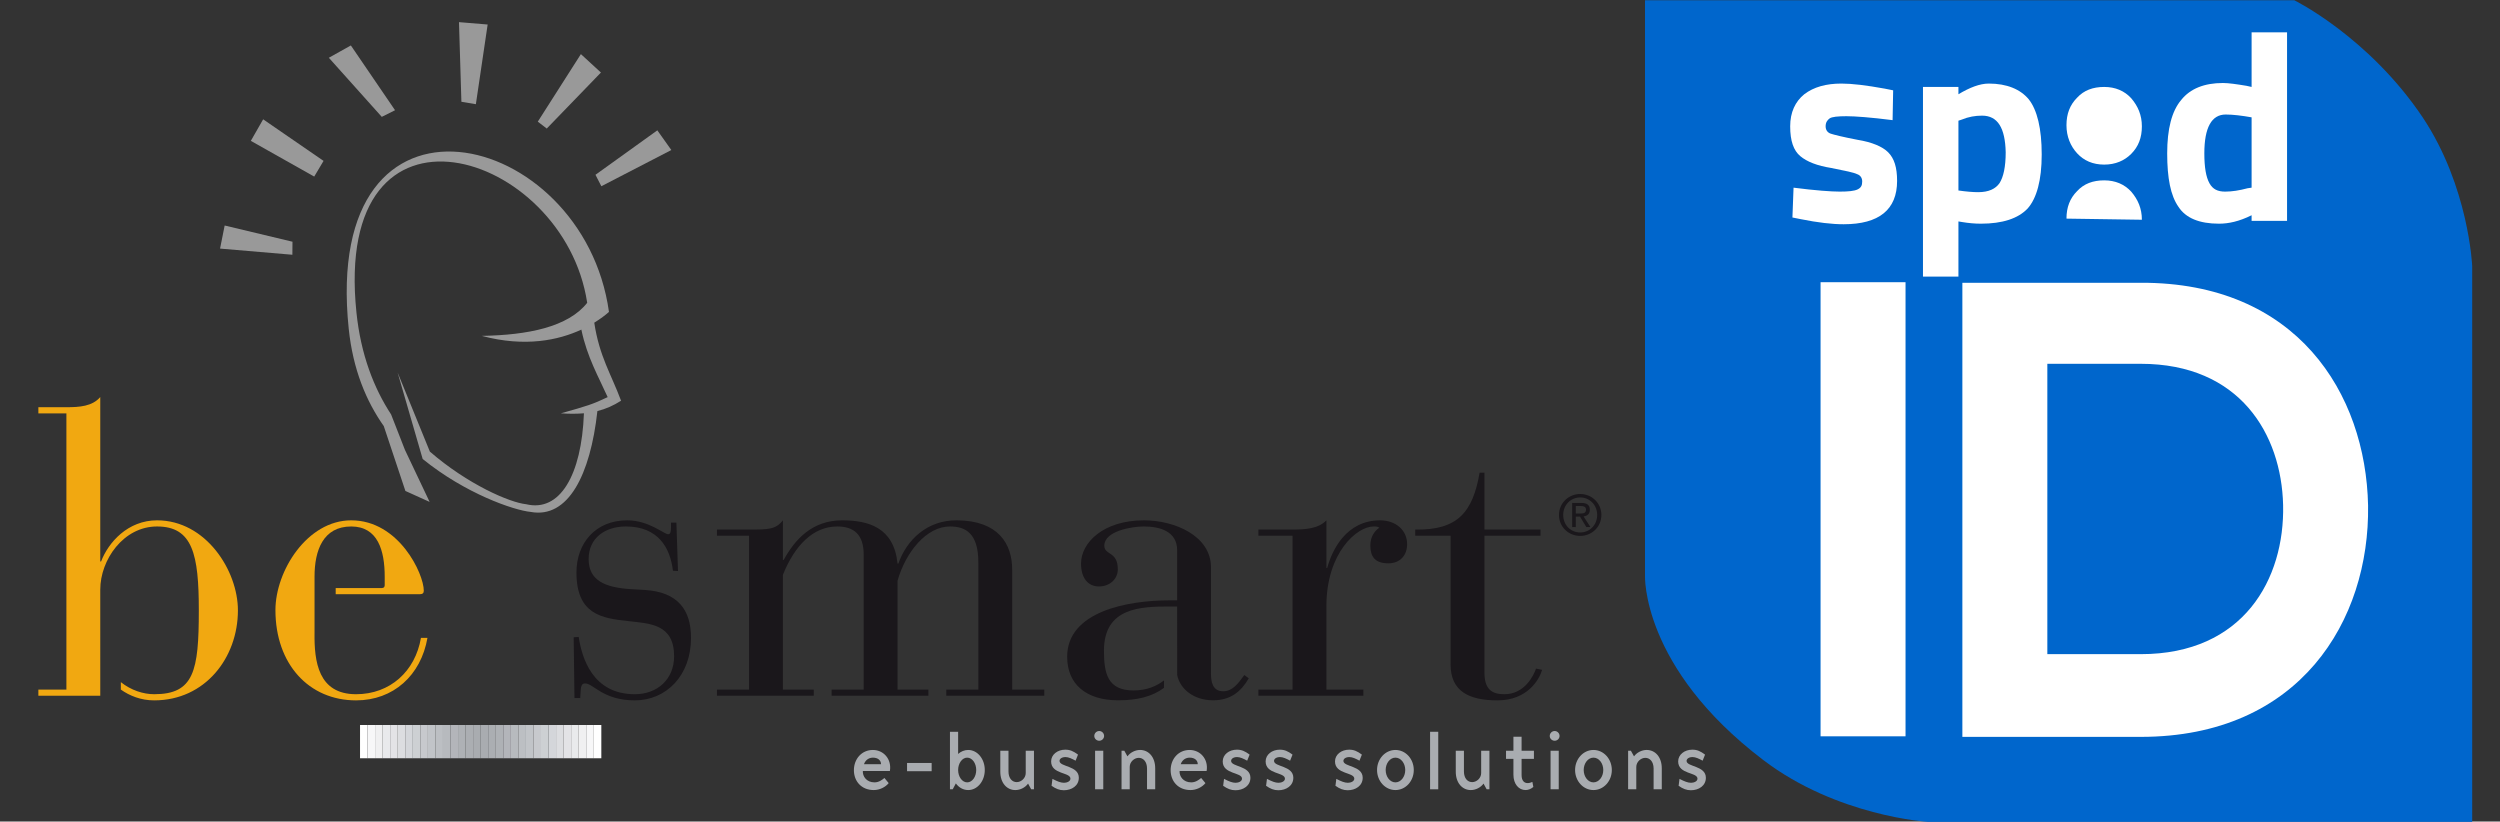
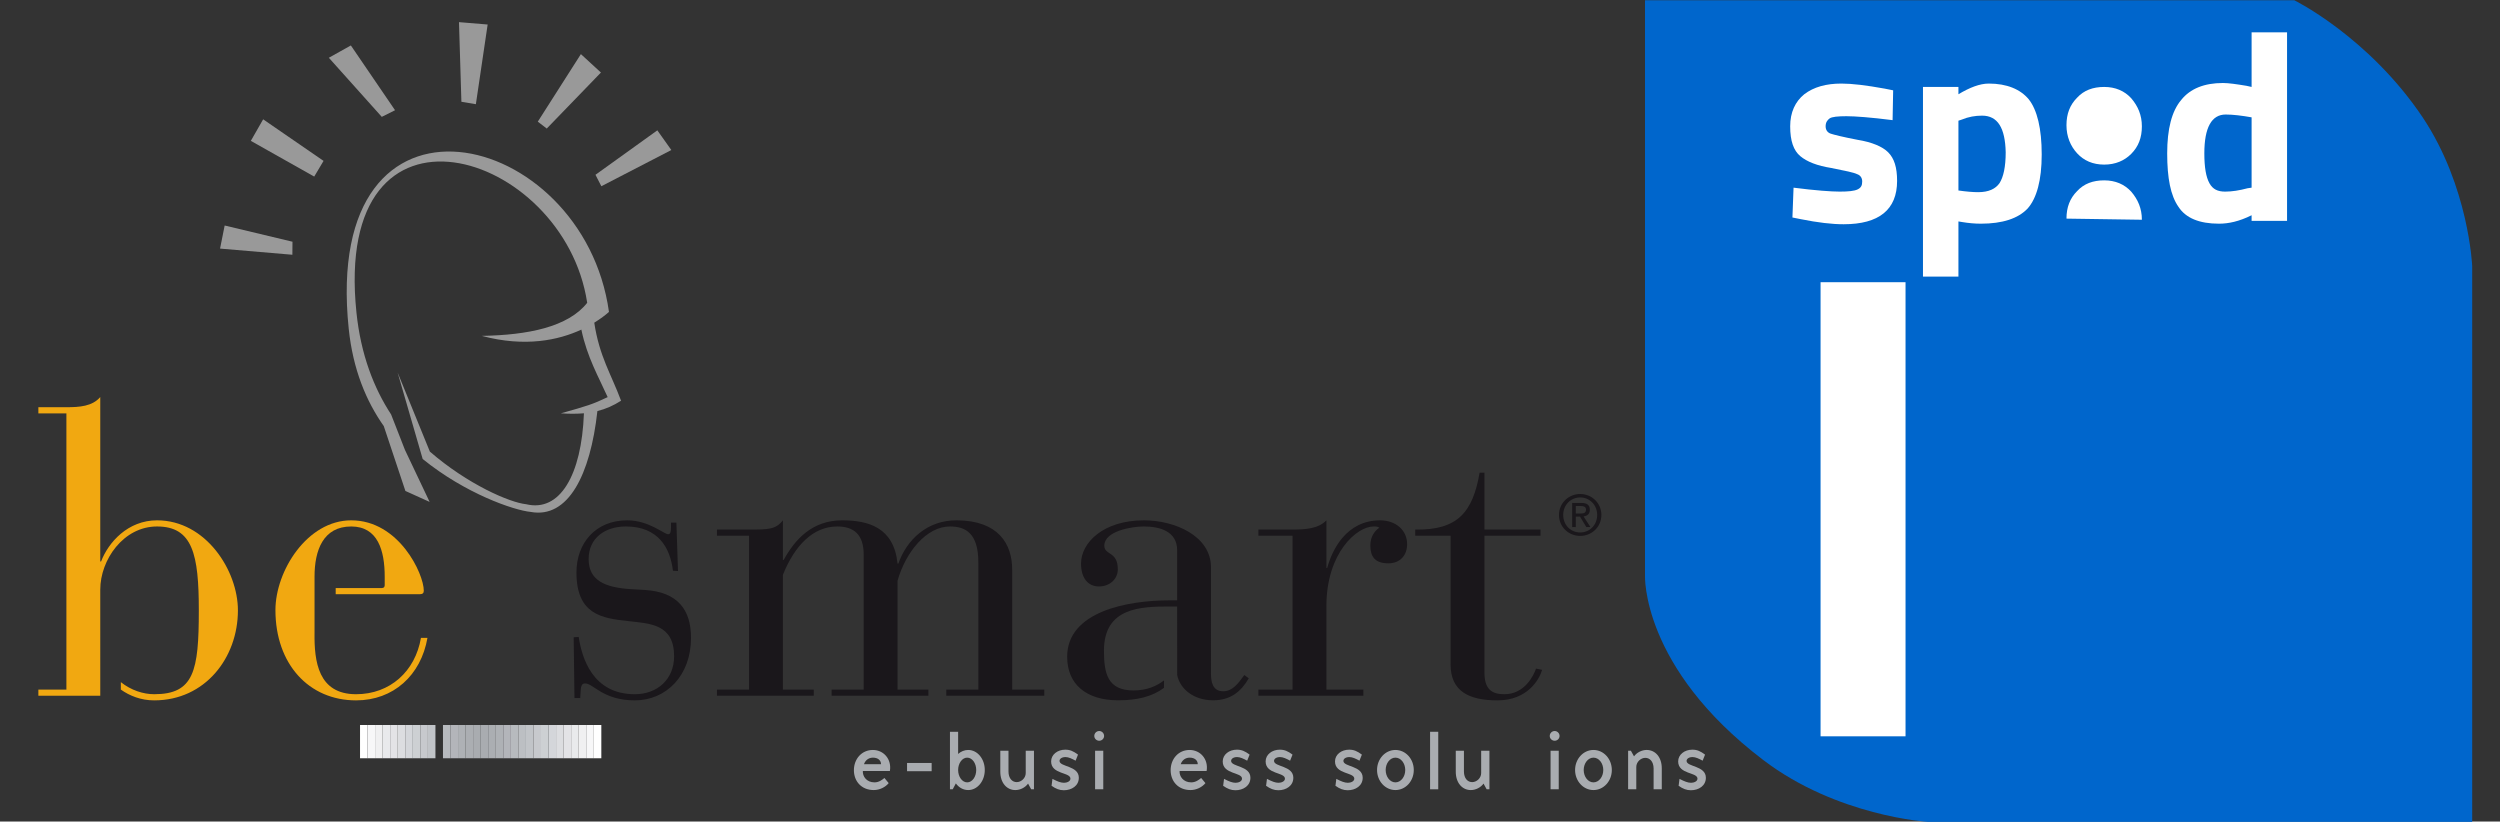
<svg xmlns="http://www.w3.org/2000/svg" xmlns:xlink="http://www.w3.org/1999/xlink" version="1.1" x="0px" y="0px" width="1725.173px" height="566.93px" viewBox="699.573 0 1725.173 566.93" enable-background="new 699.573 0 1725.173 566.93" xml:space="preserve">
  <rect x="699.573" y="0" width="1725.173" height="566.93" fill="#333333" stroke="none" />
  <g id="Layer_2">
    <g id="XMLID_1_">
      <g>
        <path fill="#0066CC" d="M2405.551,183.482V567.13h-375.883c0,0-62.518-3.883-113.387-42.714     c-84.264-64.071-81.545-127.365-81.545-127.365V272.792V129.507V0.2h448.107c0,0,51.258,25.239,88.535,80.768     C2403.221,128.73,2405.551,183.482,2405.551,183.482z" />
      </g>
    </g>
    <path fill="#895247" d="M1834.737,273.181" />
    <path fill="#895247" d="M1834.737,128.73" />
    <path display="none" fill="#FFFFFF" d="M2018.737,351.73v144.451c0,0,61.742-9.319,61.742-75.721   C2080.479,361.438,2018.737,351.73,2018.737,351.73z" />
    <path id="XMLID_85_" fill="#FFFFFF" d="M2005.592,82.909c-15.143-1.941-26.016-2.718-31.84-2.718   c-5.826,0-10.098,0.388-11.65,1.553s-2.719,2.719-2.719,5.437c0,2.33,1.166,4.271,3.496,5.048s8.543,2.33,18.639,4.271   c9.707,1.554,17.086,4.66,20.969,8.543c4.271,4.271,6.213,10.484,6.213,19.804c0,19.804-12.426,29.899-36.891,29.899   c-8.154,0-17.861-1.165-29.51-3.494l-5.826-1.165l0.777-20.58c15.145,1.941,26.018,2.718,31.842,2.718s10.096-0.389,12.426-1.554   c2.33-1.164,3.105-2.718,3.105-5.436c0-2.33-1.164-4.271-3.494-5.048c-2.33-1.165-8.154-2.33-17.861-4.271   c-9.709-1.554-16.697-4.271-21.357-8.155c-4.66-3.883-6.99-10.484-6.99-20.58c0-9.708,3.494-17.085,9.707-22.133   c6.602-5.049,15.145-7.378,25.629-7.378c7.379,0,17.086,1.165,29.9,3.494l5.824,1.165L2005.592,82.909z" />
    <path id="XMLID_82_" fill="#FFFFFF" d="M2067.334,79.803c-4.66,0-9.32,0.776-13.98,2.718l-2.328,0.777v48.15   c5.436,0.776,10.096,1.164,13.59,1.164c7.379,0,12.037-2.329,14.756-6.213c2.719-4.271,4.271-11.261,4.271-21.356   C2083.254,88.346,2078.206,79.803,2067.334,79.803 M2026.561,190.86V59.999h24.465v5.048c7.766-4.659,14.754-7.378,20.969-7.378   c12.426,0,21.744,3.884,27.568,10.873c5.824,7.378,8.932,20.191,8.932,38.054s-3.494,30.288-9.707,37.278   c-6.602,6.989-17.475,10.484-32.23,10.484c-4.271,0-8.543-0.389-13.203-1.165l-2.328-0.389v38.055H2026.561L2026.561,190.86z" />
    <path id="XMLID_79_" fill="#FFFFFF" d="M2250.616,129.895l2.717-0.389V80.968c-6.6-1.165-12.813-1.941-17.861-1.941   c-9.707,0-14.756,8.931-14.756,26.793c0,9.708,1.166,16.309,3.496,20.58c2.328,4.271,5.824,5.825,10.871,5.825   C2239.743,132.225,2244.792,131.448,2250.616,129.895 M2277.797,23.111v129.306h-24.465v-3.883   c-8.541,4.271-15.92,5.825-22.521,5.825c-13.59,0-22.91-3.884-27.957-11.649c-5.438-7.767-7.768-19.804-7.768-36.89   c0-16.697,3.107-29.123,9.709-36.889c6.213-7.767,15.92-11.649,28.734-11.649c3.883,0,9.32,0.776,16.309,1.941l3.496,0.776V22.333   h24.463V23.111z" />
    <path id="XMLID_78_" fill="#FFFFFF" d="M2151.596,113.586c-7.766,0-13.979-2.719-18.639-7.767s-7.377-11.649-7.377-19.415   c0-7.767,2.33-13.979,7.377-19.027c4.66-5.048,10.873-7.378,18.639-7.378c7.768,0,13.979,2.719,18.639,7.767   c4.66,5.437,7.379,11.648,7.379,19.415s-2.33,13.979-7.379,19.027C2165.577,110.867,2159.364,113.586,2151.596,113.586" />
    <path id="XMLID_77_" fill="#FFFFFF" d="M2125.581,150.864c0-7.767,2.33-13.979,7.377-19.027c4.66-5.048,10.873-7.378,18.639-7.378   c7.768,0,13.979,2.719,18.639,7.767c4.66,5.437,7.379,11.649,7.379,19.415" />
    <g>
      <path fill="#FFFFFF" d="M1955.889,508.107V194.742h58.635v313.364H1955.889z" />
-       <path fill="#FFFFFF" d="M2333.713,348.901c1.164,79.215-46.984,159.595-156.877,159.595c-38.441,0-84.65,0-123.094,0V195.131    c38.443,0,84.652,0,123.094,0C2284.399,194.742,2332.161,271.24,2333.713,348.901z M2112.377,451.414h64.459    c71.061,0,99.406-52.033,98.242-102.902c-1.164-48.927-29.9-97.465-98.242-97.465h-64.459V451.414z" />
    </g>
    <g display="none">
      <g display="inline">
        <path fill="#F26E3D" d="M2022.62,466.669c17.475-7.378,28.736-22.521,30.678-39.22v-8.931     c-0.777-6.602-3.107-13.591-7.379-20.192c-15.531-20.58-36.113-20.968-59.023-19.804c-0.775-28.734,0.777-59.411-4.271-87.757     c-5.824-34.172-36.5-54.752-68.73-35.336c-22.91,15.144-24.463,38.442-24.852,63.294c-0.389,22.521,0.777,45.043,1.555,67.565     c-28.348,2.33-62.52,3.106-76.498,28.734v43.103c4.66,7.767,12.037,14.367,21.746,18.251c17.086,5.824,36.111,3.494,53.975,1.553     c0.777,42.714,1.553,85.428,1.553,128.142c0.389,38.055-11.648,102.514,42.715,109.892c36.111,1.553,51.645-31.064,53.197-62.13     c0.389-10.484,0.389-20.58,0-31.064c-1.941-50.092-0.775-100.571-0.389-150.663     C1999.321,471.717,2010.971,471.328,2022.62,466.669 M1813.709,655.387V548.99c1.555,16.697,2.719,33.783,3.885,50.48     c1.164,16.697,3.883,33.782-1.555,50.092C1815.651,651.504,1814.487,653.446,1813.709,655.387 M1813.709,391.726V351.73     C1816.817,364.544,1816.817,378.524,1813.709,391.726 M1813.709,414.636c-2.328,4.271-4.271,9.319-5.436,15.144     c-1.164,10.484,0.777,20.192,5.436,27.959V414.636z M1813.709,351.73v39.996c-2.717,12.037-7.766,23.298-15.143,33.006     c2.33,5.437,3.494,10.873,4.271,16.697c4.658,35.725,8.154,71.837,10.871,107.949v106.396     c-21.355,42.714-81.932,25.629-87.758-20.58c-2.328-17.474-3.105-35.336-4.27-53.198l-8.932-107.173     c-3.883-12.814-5.049-27.958-1.553-40.772c-5.438-6.989-11.262-13.979-16.311-21.357c-2.717-3.883-4.658-8.154-6.602-12.426     v-62.129c9.709-23.687,31.066-41.16,62.131-38.831c11.26,0.776,22.91,4.271,32.617,9.708     C1799.342,318.724,1809.438,334.256,1813.709,351.73 M1688.288,686.451c2.717-4.659,4.271-10.096,5.436-15.921     c1.553-12.037-0.777-22.133-5.436-30.676V686.451z M1688.288,337.751v62.129C1680.131,380.076,1680.52,356.778,1688.288,337.751      M1688.288,639.855c-8.156-15.145-23.688-25.629-39.607-34.948l-13.203-1.941c-23.299,8.154-47.762,16.31-53.586,43.491     c-0.777-27.182-1.166-54.363-1.555-81.545c-0.387-40.384,13.203-186-69.895-155.323c-10.484,4.659-17.863,11.649-23.688,21.745     c-12.814-3.883-26.016-6.989-39.607-8.543c-2.33-0.389-4.66-0.389-7.377-0.776v96.3c6.988,0,14.367,0.777,20.969,1.554     c26.016,23.299,28.734,60.188,9.318,88.146c-3.494,5.049-7.377,9.319-12.814,12.814c-4.271,2.718-10.484,3.495-17.473,2.718     v95.913c21.744,1.164,42.324-1.942,63.293-15.533c26.406,33.007,72.227,13.979,77.273-25.239c0-0.389,0.389-2.719,0.389-2.33     c14.756,48.15,84.65,50.48,106.785,9.708v-46.209H1688.288z M1440.545,422.014v96.3c-10.096,0-20.191,2.33-27.57,9.708     c-17.862,17.862-15.532,48.15-14.367,71.449c0.776,12.813,23.687,23.298,41.937,24.463v95.524     c-12.814-0.777-25.628-2.719-39.607-5.049c-38.055-6.213-68.343-37.277-85.816-70.283c-15.921-29.9-11.261-81.156-4.271-113.387     c5.048-23.687,17.862-58.246,35.336-75.331C1368.32,434.44,1409.481,420.849,1440.545,422.014 M1164.459,721.4     c15.144-0.389,30.676-3.106,45.82-6.602c33.783-8.154,55.916-31.842,74.555-59.411c27.57-40.772,17.086-109.892,0-153.382     c-17.861-45.432-41.549-62.518-87.369-74.943c-10.873-2.718-21.745-3.495-32.618-3.106v96.301     c10.484,0,20.581,2.329,27.958,9.707c19.027,19.027,15.921,51.646,13.979,76.108c-13.591,10.097-28.347,19.027-41.938,19.804     V721.4H1164.459z M1164.459,423.955v96.3c-7.378,0-14.756,0.777-21.357,1.554c-25.24,21.357-28.734,58.246-10.873,85.428     c9.708,14.367,20.969,19.415,32.618,18.639v95.136c-22.134,0.776-43.879-3.106-64.07-15.921     c-22.134,27.57-62.518,19.804-74.944-12.813c-6.989-22.91,4.66-108.727-5.436-116.104h-1.941     c-18.251,78.438-87.758,105.62-162.313,93.582c-38.054-6.989-74.167-34.56-89.699-69.896     c-9.708-23.298-7.766-48.538-4.659-73.002c1.941-12.426-6.213-0.388-9.319,2.33c-28.347,26.017-60.188,6.989-83.875-13.979     c-12.426-11.261-31.064-0.776-38.831,11.649c0.777,48.927,3.883,100.184,0.389,148.723l-0.389,5.048     c-6.213,54.363-78.438,52.81-88.146,5.824c-5.437-32.618-3.884-68.73-5.048-101.736c0-5.825,0.388-8.155-2.33-13.203     c-7.378,7.378-2.33,61.353-1.554,75.721c0.389,10.484,0.776,21.356-0.388,31.841c-4.271,39.22-49.704,61.741-77.662,27.182     c-17.862,11.649-40.384,16.697-64.071,16.31V627.04c11.649,0.776,22.91-4.271,32.618-19.027     c16.697-26.017,13.979-64.07-11.261-84.263c-6.989-0.776-13.979-1.941-21.357-1.553v-95.524     c10.096,0.389,20.969,1.941,33.006,4.66c4.659,1.165,9.319,2.33,14.367,3.883c11.261-20.192,32.618-29.123,54.752-23.299     c26.017,9.708,32.617,32.229,35.336,57.082l5.048-1.941c10.484-26.018,34.947-45.433,64.071-33.395     c22.521-13.203,51.256-15.145,76.496-12.814c34.171,3.883,84.263,27.958,93.194,63.683c1.553,5.437,3.106-1.165,3.494-3.106     c7.767-25.629,20.192-49.703,31.842-73.778c21.745-14.756,44.267-24.464,67.954-5.825c11.649,10.484,17.085,24.464,16.697,39.996     c-1.554,29.123-76.497,140.956-1.941,140.567c32.229-0.389,37.666-22.134,38.442-50.092     c0.776-40.384-50.092-82.321-3.884-116.492c25.24-16.31,55.917-12.426,73.002,12.813c13.592,21.357,22.134,48.539,27.182,73.002     c6.99,3.495,6.602-37.277,6.602-43.49c1.941-63.294-1.553-127.753,4.271-190.659c6.989-64.848,92.806-52.81,91.641,8.543     c-3.106,52.421-3.494,104.843-4.271,157.265C1133.782,428.615,1149.314,425.12,1164.459,423.955 M390.56,425.897v95.523     c-10.484,0-20.192,2.33-27.958,9.708c-18.639,18.639-15.921,51.646-13.979,75.721c13.591,10.096,27.958,18.639,41.549,19.804     v95.523c-43.103-0.389-88.534-19.415-110.28-52.033c-2.33-3.495-4.66-6.989-6.989-10.096     c-11.649-17.475-18.25-41.55-19.416-67.178v-20.192c2.718-55.527,27.182-114.162,70.284-132.413     C348.623,430.168,368.427,425.508,390.56,425.897" />
      </g>
      <g display="inline">
        <path fill="#F06E3E" d="M2022.62,466.669c27.182-11.649,39.996-42.325,23.299-68.73c-15.531-20.58-36.113-20.969-59.023-19.804     c-0.775-28.735,0.777-59.411-4.271-87.758c-5.824-34.171-36.5-54.751-68.73-35.336c-22.91,15.144-24.463,38.442-24.852,63.294     c-0.389,22.521,0.777,45.044,1.555,67.565c-33.008,3.106-74.168,3.106-81.934,43.879c-2.33,20.969,7.766,38.055,27.182,46.209     c17.086,5.824,36.111,3.494,53.975,1.553c0.777,42.714,1.553,85.428,1.553,128.142c0.389,38.055-11.648,102.514,42.715,109.892     c36.111,1.554,51.645-31.064,53.197-62.129c0.389-10.484,0.389-20.581,0-31.065c-1.941-50.092-0.775-100.571-0.389-150.663     C1999.321,471.717,2010.971,471.328,2022.62,466.669 M1721.682,581.996c1.553,17.475,2.328,35.725,4.271,53.198     c6.213,48.15,71.447,64.46,90.475,14.368c5.049-16.31,2.719-33.395,1.553-50.092c-4.271-52.811-8.154-106.009-14.756-158.43     c-0.775-5.825-2.328-11.261-4.27-16.697c26.793-34.948,24.074-91.641-15.145-115.716c-10.096-5.437-21.357-8.932-32.619-9.708     c-61.74-4.659-84.65,68.73-55.527,113.774c5.049,7.378,10.484,14.367,16.309,21.356c-3.494,12.814-2.33,27.959,1.555,40.772     L1721.682,581.996z M1346.188,455.02c-17.475,17.086-29.9,51.646-35.337,75.332c-6.989,32.229-11.649,83.874,4.271,113.386     c17.474,33.007,47.763,64.071,85.816,70.284c37.277,5.824,69.119,11.261,103.291-10.484     c26.404,33.006,72.225,13.979,77.273-25.24c0-0.389,0.389-2.718,0.389-2.33c16.309,53.975,101.736,50.092,112.221-5.824     c3.883-32.618-19.805-50.868-45.045-65.624l-13.59-1.554c-23.299,8.154-47.762,16.31-53.586,43.491     c-0.777-27.182-1.166-54.363-1.555-81.545c-0.387-40.384,13.203-186-69.895-155.323c-10.484,4.659-17.863,11.649-23.688,21.745     c-12.814-3.883-26.016-6.989-39.607-8.543C1416.082,418.519,1369.874,432.886,1346.188,455.02 M1470.834,608.402     c-3.496,5.048-7.379,9.319-12.814,12.814c-15.145,9.319-58.247-4.271-59.412-21.745c-1.553-23.299-3.883-53.587,14.368-71.449     c12.426-12.426,32.229-10.096,48.538-7.767C1487.532,543.554,1490.249,580.444,1470.834,608.402 M534.234,571.124     c-7.378,7.378-2.33,61.353-1.554,75.72c0.389,10.484,0.777,21.357-0.388,31.842c-4.271,39.219-49.704,61.74-77.662,27.182     c-50.48,32.617-140.567,14.755-173.962-35.337c-2.33-3.494-4.66-6.989-6.99-10.096c-39.219-58.246-18.25-190.271,51.257-219.782     c34.948-14.367,61.353-18.639,99.019-9.708c4.659,1.165,9.319,2.33,14.367,3.883c11.261-20.191,32.617-29.123,54.751-23.298     c26.017,9.319,32.618,32.229,35.336,57.081l5.049-1.941c10.483-26.017,34.947-45.433,64.07-33.395     c22.522-13.202,51.257-15.145,76.497-12.814c34.171,3.884,84.263,27.958,93.193,63.683c1.554,5.437,3.107-1.165,3.495-3.106     c7.767-25.628,20.192-49.703,31.842-73.778c21.745-14.756,44.267-24.464,67.954-5.824c11.648,10.484,17.085,24.463,16.697,39.995     c-1.554,29.123-76.497,140.956-1.942,140.567c32.229-0.388,37.666-22.133,38.442-50.092     c0.777-40.384-50.092-82.321-3.883-116.492c25.24-16.309,55.916-12.426,73.002,12.814c13.591,21.356,22.134,48.538,27.182,73.002     c6.99,3.494,6.602-37.278,6.602-43.491c1.941-63.294-1.554-127.753,4.271-190.659c6.989-64.847,92.806-52.81,91.641,8.543     c-3.106,52.422-3.495,104.843-4.271,157.265c25.629-7.378,51.645-12.814,78.05-5.824c45.82,12.426,69.507,29.511,87.37,74.943     c17.085,43.49,27.569,112.221,0,153.382c-18.639,27.569-40.773,51.257-74.556,59.411c-37.666,8.154-76.108,12.426-109.892-9.319     c-22.133,27.569-62.518,19.804-74.943-12.814c-6.989-22.91,4.66-108.727-5.437-116.104h-1.941     c-18.25,78.438-87.758,105.62-162.313,93.583c-38.055-6.99-74.167-34.56-89.699-69.896c-9.708-23.299-7.767-48.539-4.66-73.002     c1.941-12.426-6.213-0.389-9.319,2.33c-28.347,26.017-60.188,6.989-83.874-13.979c-12.426-11.261-31.065-0.776-38.831,11.649     c0.776,48.927,3.883,100.184,0.389,148.722l-0.389,5.048c-6.213,54.363-78.438,52.811-88.146,5.825     c-5.436-32.618-3.883-68.731-5.048-101.737C536.952,578.502,537.341,576.172,534.234,571.124 M1132.229,607.625     c21.357,31.841,48.928,17.085,74.556-1.554c1.941-24.463,5.048-57.081-13.979-76.108c-12.813-12.426-32.617-10.096-49.314-7.766     C1117.861,543.554,1114.367,580.444,1132.229,607.625 M423.178,607.625c-20.968,32.229-48.927,17.862-74.555-0.776     c-2.33-24.075-4.66-57.082,13.979-75.721c12.814-12.426,32.618-10.096,49.315-7.766     C437.545,543.554,440.264,581.22,423.178,607.625" />
      </g>
      <g display="inline">
        <path fill="#841723" d="M487.249,723.341c-8.543,0-21.357-3.106-33.007-16.697c-16.697,10.484-38.442,16.309-62.129,16.309     c-46.208,0-91.641-20.969-112.221-52.421c-1.553-2.719-3.495-5.049-5.436-7.767l-1.553-2.33     c-21.746-32.229-26.017-87.758-10.873-138.626c12.037-41.16,34.171-69.896,62.129-81.933     c24.464-10.097,43.103-14.368,62.129-14.368c11.649,0,23.687,1.554,36.889,4.66c5.049,1.165,9.708,2.33,13.591,3.495     c8.932-15.921,24.075-24.853,41.938-24.853c4.66,0,8.931,0.777,13.591,1.942c26.793,9.707,33.006,34.171,35.725,56.692     l3.883-1.553c8.932-22.522,27.57-37.278,47.374-37.278c5.824,0,11.649,1.165,17.085,3.495     c15.532-8.931,34.948-13.591,57.858-13.591c6.213,0,12.426,0.389,18.639,1.165c33.783,3.883,85.039,27.958,93.582,64.071     c0.389,1.164,0.389,1.553,0.776,1.553c0.389-0.389,0.777-1.553,1.554-3.883v-0.777c6.989-22.91,17.862-44.655,27.958-66.012     c1.165-2.719,2.719-5.437,3.883-7.767c0,0,0-0.389,0.389-0.389c10.873-7.766,25.629-16.309,41.161-16.309     c9.707,0,19.026,3.495,27.958,10.484c11.649,10.484,17.474,24.464,17.086,40.772c-0.389,8.154-6.214,22.134-13.203,38.442     c-13.202,31.842-29.899,71.061-17.086,90.088c5.049,7.378,14.368,11.261,27.57,11.261h0.389     c30.288-0.389,36.889-19.415,38.054-49.315c0.389-13.979-5.824-28.734-11.649-42.714c-10.872-25.628-22.133-52.033,8.155-74.167     c10.096-6.601,20.969-10.096,31.841-10.096c17.086,0,31.842,8.154,41.938,22.91c15.144,23.299,23.299,52.422,27.182,73.002l0,0     c1.941,0,4.659-6.989,5.048-39.607c0-1.554,0-2.719,0-3.495c0.776-22.521,0.776-45.82,0.776-67.954     c0-40.384,0-81.933,3.884-122.705c3.494-32.618,26.017-43.879,44.267-43.879c12.814,0,25.629,5.437,34.948,14.756     c9.707,9.708,14.367,22.91,14.367,37.666c-3.106,47.762-3.495,96.688-3.884,143.674v12.814     c15.533-4.271,33.783-8.932,52.034-8.932c8.931,0,17.474,1.165,25.628,3.106c48.927,13.202,71.061,32.229,88.146,75.332     c18.639,46.597,26.404,114.551,0,153.771c-15.533,23.298-38.443,50.868-74.943,59.799c-14.368,3.106-33.007,6.602-51.646,6.602     c-22.522,0-41.549-5.048-58.246-15.921c-8.932,10.873-20.969,16.697-33.783,16.697c-18.639,0-34.947-12.037-41.549-30.288     c-3.495-10.872-2.718-35.725-1.941-59.411c0.776-25.628,1.553-52.033-3.106-56.305h-1.165     c-14.367,61.353-61.353,96.301-129.307,96.301c-10.873,0-22.134-0.777-33.783-2.719c-38.831-6.989-74.943-35.336-90.087-70.672     c-9.319-23.299-7.767-48.15-5.049-73.391c0.389-3.494,0-4.271,0-4.659l0,0c-1.164,0-4.271,3.494-5.824,5.437     c-0.776,0.776-1.553,1.553-1.941,2.329C743.921,537.729,733.825,542,722.563,542c-16.309,0-33.782-8.931-53.975-26.793     c-3.495-3.106-7.378-4.66-12.037-4.66c-10.484,0-20.581,8.154-25.629,15.921c0.389,11.649,0.389,24.075,0.776,35.725     c1.165,37.277,1.942,76.108-0.388,112.609l-0.389,5.048c-3.495,28.734-24.852,41.549-44.655,41.549     c-18.639,0-39.607-11.261-44.655-35.725c-3.884-22.91-4.271-47.762-4.66-71.837c0-10.096-0.388-20.191-0.776-29.899v-1.941     c0-4.271,0-6.602-1.941-10.097c-5.048,7.378-2.719,43.491-1.554,62.906c0.389,4.66,0.389,8.931,0.777,11.649     c0.388,10.096,0.776,20.969-0.389,31.841C529.963,703.925,510.159,723.341,487.249,723.341z M454.631,705.09     c0.389,0,0.389,0,0.389,0.389c8.931,10.873,20.191,16.697,32.229,16.697c22.134,0,41.549-19.027,44.267-43.49     c1.165-10.873,0.777-21.357,0.389-31.842c0-2.718-0.389-6.602-0.776-11.649c-1.554-21.745-3.883-58.635,2.718-64.848     c0,0,0.389-0.388,0.389,0c0.389,0,0.389,0,0.389,0.389c2.718,4.66,2.718,6.989,2.718,11.649v1.553     c0.388,9.708,0.388,20.192,0.776,29.9c0.389,24.075,0.776,48.538,4.66,71.448c5.048,24.075,25.239,34.56,43.49,34.56     c19.415,0,39.996-12.426,43.49-40.384l0.389-5.048c2.33-36.89,1.553-75.332,0.389-112.609     c-0.389-12.038-0.777-24.075-0.777-36.113v-0.388c5.048-8.155,15.921-16.697,27.182-16.697c5.048,0,9.319,1.553,12.814,5.048     c20.191,17.862,37.277,26.404,53.198,26.404c10.872,0,20.58-4.271,29.512-12.426c0.388-0.388,1.165-1.165,1.941-2.33     c2.718-3.494,5.048-5.824,6.989-5.824c0.389,0,0.776,0,1.165,0.389c0.776,0.776,0.776,2.718,0.389,5.824     c-2.719,25.24-4.66,49.703,4.659,72.614c14.756,34.559,50.868,62.518,88.923,69.507c11.261,1.941,22.521,2.718,33.395,2.718     c67.177,0,114.162-34.947,128.142-95.912c0-0.388,0.389-0.388,0.776-0.388h1.941h0.389c5.437,3.883,4.659,28.734,3.883,57.469     c-0.776,23.688-1.553,48.15,1.554,59.023c6.602,17.862,22.521,29.123,40.384,29.123c12.814,0,24.464-5.824,33.395-16.697     c0.389-0.389,0.776-0.389,0.776,0c16.697,10.873,35.725,15.921,58.246,15.921c18.639,0,36.89-3.495,51.257-6.602     c36.113-8.543,58.635-36.112,73.778-59.022c26.018-38.831,18.251-106.396-0.388-152.605     c-16.697-42.325-38.831-61.353-86.981-74.556c-8.154-1.941-16.309-3.106-25.24-3.106c-18.25,0-36.889,4.66-52.421,8.932     c-0.389,0-0.389,0-0.776,0l-0.389-0.389V418.13c0.389-46.985,1.165-95.912,3.883-143.674c0.389-14.756-4.66-27.182-13.979-36.889     c-8.932-8.932-21.357-13.979-33.783-13.979c-17.474,0-39.607,11.261-42.714,42.714c-3.883,40.384-3.883,82.321-3.495,122.316     c0,22.522,0,45.433-0.776,67.954c0,0.777,0,1.941,0,3.106c-0.389,28.735-2.33,41.161-6.602,41.161c-0.388,0-0.776,0-1.165-0.389     c-0.388,0-0.388-0.388-0.388-0.388c-4.271-20.192-12.038-49.315-27.182-73.002c-9.708-14.368-24.464-22.522-40.772-22.522     c-10.484,0-21.357,3.495-31.064,9.708c-29.512,21.745-19.027,46.597-7.767,72.613c5.825,13.979,12.038,28.735,12.038,43.103     c-0.777,30.288-7.767,50.48-39.22,50.868h-0.388c-13.979,0-23.688-3.883-28.735-11.649c-13.202-19.415,3.883-59.41,17.086-91.252     c6.989-16.309,12.813-30.288,13.202-38.055c0.389-15.92-5.437-29.511-16.697-39.607c-8.543-6.601-17.474-10.096-26.793-10.096     c-14.756,0-29.123,8.543-39.996,15.921c-1.165,2.718-2.718,5.048-3.883,7.766c-10.484,20.969-21.357,43.103-27.958,65.624v0.777     c-0.777,2.718-1.554,5.048-2.719,5.048s-1.553-1.554-1.941-2.719c-8.543-35.336-59.411-59.411-92.417-63.294     c-6.213-0.776-12.426-1.165-18.639-1.165c-22.91,0-42.326,4.66-57.47,13.591c0,0-0.389,0-0.777,0     c-5.824-2.329-11.261-3.494-17.085-3.494c-19.416,0-37.277,14.367-46.209,36.501l-0.389,0.388l-5.048,1.941     c-0.388,0-0.388,0-0.776,0l-0.389-0.388c-2.329-23.688-8.542-46.598-34.947-56.305c-4.271-1.165-8.932-1.554-13.203-1.554     c-17.085,0-32.229,8.932-40.771,24.464c0,0.388-0.389,0.388-0.777,0.388c-4.271-1.164-8.931-2.329-13.979-3.883     c-13.203-3.106-25.24-4.659-36.89-4.659c-19.027,0-37.666,4.271-61.741,14.367c-27.57,11.649-49.315,40.384-61.353,81.156     c-15.144,50.48-10.873,106.008,10.484,137.461l1.553,2.33c1.942,2.718,3.495,5.048,5.437,7.767     c20.58,31.064,65.236,51.645,111.056,51.645C416.188,721.4,437.545,715.574,454.631,705.09     C454.242,705.09,454.242,705.09,454.631,705.09z M1536.846,721.4c-12.426,0-24.074-5.825-33.006-16.697     c-16.697,10.484-34.172,15.532-55.141,15.532c-15.143,0-31.064-2.33-47.761-5.048c-48.15-7.767-76.497-52.033-86.593-70.673     c-15.532-28.734-12.426-77.661-4.271-113.773c5.824-26.017,19.027-59.411,35.336-75.721     c20.58-19.415,58.635-33.395,90.477-33.395c4.271,0,8.154,0.389,11.648,0.777c12.037,1.553,24.852,4.271,38.83,8.542     c5.438-9.707,13.203-16.697,23.688-21.356c20.191-7.378,36.113-5.048,47.762,6.602c25.629,26.017,24.076,92.028,23.299,131.248     c0,6.989-0.389,13.202-0.389,17.862v6.601c0.389,22.91,0.777,46.985,1.166,70.284c7.377-23.687,30.287-31.842,52.033-39.219     h0.387h0.389l13.203,1.941c0,0,0,0,0.389,0c26.016,15.144,49.314,33.395,45.432,66.4c-5.824,31.064-33.006,45.044-57.857,45.044     c-25.629,0-46.986-13.979-54.752-36.112C1578.784,703.537,1559.368,721.4,1536.846,721.4z M1504.229,703.149     c0.389,0,0.389,0,0.389,0.389c8.543,10.872,19.803,16.697,32.229,16.697c21.746,0,40.773-17.862,43.879-41.549v-0.389     c0.389-2.33,0.389-2.33,0.777-2.33s0.775,0.389,0.775,0.776c6.99,22.91,28.348,37.666,54.363,37.666     c24.076,0,50.869-13.591,56.305-43.879c3.883-32.229-19.027-50.091-44.654-64.847l-12.814-1.554h-0.389     c-22.91,7.767-46.984,16.31-52.422,43.103c0,0.388-0.389,0.388-0.775,0.388c-0.389,0-0.777-0.388-0.777-0.776     c-0.777-25.24-1.164-50.479-1.553-75.332v-6.601c0-4.66,0-10.873,0.389-17.862c0.775-39.22,2.328-104.844-22.912-130.472     c-6.988-6.989-15.531-10.484-25.238-10.484c-6.213,0-13.203,1.553-20.969,4.271c-10.484,4.659-17.863,11.649-23.299,21.356     c0,0.389-0.389,0.389-0.777,0.389c-14.367-4.271-27.182-6.989-39.219-8.543c-3.494-0.389-7.377-0.776-11.648-0.776     c-31.454,0-69.12,13.979-89.7,33.006c-16.31,15.921-29.512,49.315-34.948,74.943c-7.767,36.113-10.872,84.651,4.271,112.998     c10.096,18.639,38.054,62.129,85.428,69.896c16.697,2.718,32.619,5.048,47.761,5.048     C1469.668,718.681,1487.143,714.022,1504.229,703.149C1503.84,703.149,1503.84,703.149,1504.229,703.149z M1936.417,716.352     L1936.417,716.352c-0.777,0-1.555,0-2.719,0c-46.986-6.213-45.432-53.976-43.879-92.418c0.389-6.601,0.389-12.813,0.389-18.25     c0-31.453-0.777-63.683-1.166-94.359c0-10.872-0.387-21.745-0.387-32.617l-3.107,0.388c-8.154,0.776-16.309,1.554-24.852,1.554     c-9.707,0-18.25-1.165-25.629-3.884c-19.803-8.154-30.287-26.017-27.57-46.985c7.768-38.442,43.879-41.549,75.721-43.878     c1.941,0,4.271-0.389,6.213-0.389c0-3.106-0.389-6.213-0.389-9.319c-0.775-19.027-1.164-38.442-1.164-57.47     c0.389-26.017,2.719-48.927,25.24-63.683c8.543-5.048,17.086-7.378,25.24-7.378c21.744,0,40.383,17.862,44.654,43.491     c3.496,20.968,3.883,43.49,3.883,64.847c0,7.378,0,15.145,0.389,22.522c4.66-0.389,8.154-0.389,11.262-0.389     c16.697,0,34.17,2.33,47.762,20.58c7.766,12.038,9.707,25.629,5.436,38.442c-4.271,13.591-15.143,25.24-29.123,31.453     c-11.26,4.66-22.133,5.048-34.947,5.048c0,7.767,0,15.532-0.389,23.299c-0.389,41.549-1.164,84.651,0.389,126.589     c0.389,9.319,0.777,20.191,0,31.064C1986.508,682.569,1972.141,716.352,1936.417,716.352z M1889.43,476.765h0.389l0.389,0.389     c0,11.261,0.389,22.134,0.389,33.395c0.387,31.064,0.775,62.906,1.164,94.358c0,5.437-0.389,11.649-0.389,18.251     c-1.553,37.666-3.105,84.651,42.715,90.864c0.775,0,1.553,0,2.33,0c34.559,0,48.537-33.007,50.092-61.353     c0.387-10.873,0.387-21.357,0-31.065c-1.555-42.325-1.166-85.039-0.389-126.588c0-8.154,0.389-15.921,0.389-24.075     c0-0.389,0.387-0.776,0.775-0.776c13.203,0,24.076-0.777,35.336-5.049c13.98-5.824,24.465-17.085,28.348-30.287     c3.883-12.427,1.941-25.629-5.438-37.278c-13.201-17.474-30.287-19.804-46.596-19.804c-3.496,0-6.99,0-12.039,0.389h-0.387     l-0.389-0.389c-0.389-7.766-0.389-15.532-0.389-22.91c0-21.356-0.389-43.49-3.883-64.459     c-4.271-24.852-22.135-42.325-43.104-42.325c-8.154,0-16.309,2.33-24.852,7.378c-21.744,14.367-24.074,36.889-24.463,62.905     c-0.389,19.027,0.389,38.442,1.166,57.47c0,3.495,0.387,6.602,0.387,10.096c0,0.389-0.387,0.777-0.775,0.777     c-2.33,0.388-4.66,0.388-6.99,0.776c-31.453,2.718-67.178,5.437-74.555,42.714c-2.33,20.58,7.377,37.277,26.793,45.433     c6.99,2.329,15.145,3.494,24.852,3.494c8.154,0,16.697-0.776,24.463-1.553L1889.43,476.765L1889.43,476.765z M1775.657,680.627     L1775.657,680.627c-21.357,0-46.598-15.921-50.092-45.433c-1.555-11.649-2.33-24.075-3.107-35.724     c-0.389-5.825-0.775-11.649-1.164-17.475l-8.932-107.173c-4.271-13.591-5.047-28.734-1.941-40.772l-1.553-1.941     c-5.049-6.213-10.096-12.426-14.367-19.027c-15.533-24.075-17.086-57.47-3.107-82.709c12.037-22.522,33.395-33.783,59.412-31.842     c11.648,0.776,22.91,4.271,33.006,9.708c16.697,10.484,27.957,27.182,31.842,47.762c4.271,24.075-1.555,49.703-16.311,68.73     c1.941,5.437,3.496,10.873,4.271,16.309c6.602,50.48,10.484,102.514,14.367,152.994l0.389,5.437c0,2.329,0.389,4.659,0.389,6.601     c1.166,14.368,2.719,29.512-1.941,43.491C1809.827,669.366,1794.684,680.627,1775.657,680.627z M1744.592,299.308     c-22.91,0-41.551,11.262-52.422,31.453c-13.592,24.852-12.426,57.47,3.105,81.157c4.271,6.601,9.32,12.813,14.367,19.026     l1.941,2.33c0,0,0,0.389,0,0.776c-3.105,11.649-2.717,26.794,1.555,40.385l0,0l8.93,107.173     c0.389,5.824,0.777,11.649,1.166,17.474c0.775,11.649,1.553,24.075,3.105,35.725c3.496,28.734,27.959,44.267,48.928,44.267l0,0     c18.25,0,33.006-10.872,40.383-29.899c4.271-13.979,3.107-28.734,1.941-43.103c0-2.329-0.387-4.659-0.387-6.601l-0.389-5.437     c-3.883-50.48-7.766-102.514-14.367-152.993c-0.777-5.825-1.941-11.262-4.271-16.31c0-0.388,0-0.388,0-0.776     c14.367-19.027,20.58-44.268,15.92-67.954c-3.883-20.192-14.756-36.89-31.064-46.985c-9.707-5.437-20.969-8.931-32.617-9.708     C1748.475,299.308,1746.534,299.308,1744.592,299.308z M393.278,627.429c-15.144,0-31.064-10.097-44.655-20.192l-0.389-0.389     c-1.941-22.91-5.048-57.081,13.979-76.108c6.989-6.601,16.309-9.707,29.511-9.707c6.601,0,13.591,0.776,20.581,1.553h0.388     c24.463,19.804,29.511,57.081,11.649,85.428C415.412,620.827,405.316,627.429,393.278,627.429z M349.399,606.46     c13.203,9.708,28.735,19.415,43.491,19.415c11.649,0,21.357-6.213,29.511-18.639c17.862-27.569,12.814-64.07-11.261-83.486     c-6.602-0.776-13.203-1.553-20.192-1.553c-12.814,0-21.745,3.106-28.346,9.319C344.74,550.156,347.458,583.939,349.399,606.46z      M1162.129,626.653L1162.129,626.653c-12.037,0-22.134-6.213-30.288-19.027c-18.639-28.347-13.591-65.236,11.261-86.205h0.389     c6.989-0.776,13.591-1.941,20.58-1.941c12.814,0,22.521,3.106,29.512,9.708c19.027,19.027,16.309,51.645,14.367,75.72v0.777     c0,0.388,0,0.388-0.389,0.388C1193.193,616.556,1177.272,626.653,1162.129,626.653z M1143.49,522.974     c-24.075,20.58-28.735,56.693-10.873,84.263c8.154,12.426,17.862,18.251,29.123,18.251c14.756,0,30.288-10.097,43.879-19.804     v-0.389c1.941-23.687,4.66-56.305-13.979-74.556c-6.602-6.601-15.921-9.319-28.347-9.319     C1156.692,521.032,1150.092,521.809,1143.49,522.974z M1444.428,624.71c-19.803,0-45.431-12.037-46.208-25.239v-2.33     c-1.554-23.299-3.107-52.033,14.755-69.507c6.601-6.602,16.31-9.708,28.736-9.708c6.602,0,13.59,0.776,20.191,1.553h0.389     c25.629,22.91,29.512,60.576,9.318,89.312c-3.105,4.271-6.988,9.319-13.201,12.813     C1454.913,623.934,1450.254,624.71,1444.428,624.71z M1441.323,519.091c-12.426,0-21.357,3.106-27.958,9.319     c-17.085,17.085-15.532,45.432-13.979,68.73v2.33c0.777,12.813,25.629,24.075,45.043,24.075c5.438,0,10.098-1.165,13.203-2.719     c4.66-2.718,8.543-6.602,12.814-12.426c19.803-27.958,15.92-64.848-8.932-86.981     C1454.913,519.867,1447.924,519.091,1441.323,519.091z" />
      </g>
      <g display="inline">
        <path fill="#FFFFFF" d="M1918.165,458.126c0.777,65.624,3.107,131.637,1.555,197.649c-0.389,13.202,1.941,32.617,19.025,33.395     c27.57-1.554,21.746-52.811,20.969-68.73c-1.941-57.858-0.387-115.716,0-173.574c18.252-3.883,42.326,3.494,58.246-7.767     c4.271-3.494,7.379-7.766,8.156-13.202c1.941-29.123-49.705-15.532-65.625-17.086c-3.105-35.336-0.389-71.06-4.271-106.784     c-1.164-9.319-2.719-22.521-13.979-24.852c-27.182-3.106-24.852,32.617-24.852,49.703c0,28.734,1.164,57.47,2.33,86.204     c-21.746,1.554-44.656,2.33-66.014,6.602c-19.414,4.271-25.629,29.512-1.164,32.618c21.744,2.33,43.49-5.048,65.236-3.495     L1918.165,458.126z" />
      </g>
      <g display="inline">
        <path fill="#891A1C" d="M1938.747,689.558L1938.747,689.558c-13.203-0.776-20.193-12.426-19.805-34.171     c1.164-49.703,0.389-100.184-0.777-149.11c-0.387-15.921-0.775-32.229-0.775-48.15v-8.154c-1.941,0-3.883,0-5.826,0     c-8.154,0-16.697,1.165-24.463,1.941c-8.154,1.165-16.697,1.941-24.852,1.941c-3.494,0-6.213,0-9.318-0.388     c-10.098-1.165-16.311-6.602-16.697-13.979c-0.389-7.767,6.213-17.474,17.861-19.804c17.863-3.495,36.502-4.66,54.363-5.824     c3.883-0.389,7.377-0.389,11.262-0.777c-1.166-27.569-2.33-56.692-2.33-85.816c0-1.164,0-2.329,0-3.883     c0-12.814-0.389-32.229,8.93-41.549c4.271-4.271,9.709-5.824,16.697-5.048c11.65,2.33,13.592,16.697,14.369,25.24     c1.941,18.25,2.328,37.277,2.328,55.527c0,16.697,0.389,33.783,1.943,50.48c3.494,0.389,9.707,0,15.92-0.776     c6.213-0.389,13.203-1.165,19.803-1.165c13.203,0,21.357,2.33,26.018,7.378c3.105,3.106,4.271,7.378,3.883,12.426     c-0.777,5.437-3.883,10.096-8.543,13.591c-8.154,5.824-19.027,6.602-29.123,6.602c-2.33,0-4.66,0-6.988,0c-2.33,0-4.66,0-6.602,0     c-4.271,0-9.709,0-15.145,1.164c0,13.591-0.389,26.794-0.389,40.385c-0.389,43.49-1.164,88.534,0.389,132.413     c0,1.553,0,3.494,0.389,5.437C1962.043,646.068,1963.985,688.005,1938.747,689.558L1938.747,689.558z M1911.565,448.418     c2.328,0,4.27,0,6.6,0.389c0.389,0,0.777,0.389,0.777,0.776v8.932c0.389,15.921,0.389,32.618,0.777,48.15     c0.775,48.927,1.941,99.406,0.775,149.11c-0.387,20.969,5.826,32.229,18.252,32.617c24.074-1.553,21.744-42.714,20.58-62.518     c0-1.941-0.389-3.883-0.389-5.436c-1.553-44.268-0.777-88.923-0.389-132.414c0-13.591,0.389-27.182,0.389-40.771     c0-0.389,0.389-0.777,0.389-0.777c5.436-1.165,11.26-1.165,15.92-1.165c2.33,0,4.66,0,6.602,0c2.33,0,4.66,0,6.99,0     c10.096,0,20.58-0.776,28.346-6.213c4.271-3.494,6.99-7.766,8.154-12.813c0.389-4.66-0.777-8.543-3.494-11.262     c-4.271-4.659-12.426-6.601-24.852-6.601c-6.602,0-13.592,0.776-19.805,1.165c-6.988,0.388-13.201,1.164-16.697,0.776     c-0.389,0-0.775-0.389-0.775-0.776c-1.555-17.086-1.943-34.56-1.943-51.257c-0.387-18.251-0.387-36.89-2.328-55.528     c-0.777-8.154-2.719-21.745-13.203-24.075c-1.164,0-1.941,0-3.107,0c-5.047,0-9.318,1.554-12.426,4.66     c-8.543,8.931-8.543,27.958-8.543,40.384c0,1.165,0,2.718,0,3.883c0,29.123,1.166,58.635,2.33,86.204     c0,0.389-0.387,0.777-0.775,0.777c-3.883,0.388-7.768,0.388-11.65,0.776c-17.861,1.165-36.5,2.33-54.363,5.824     c-10.871,2.33-17.084,11.262-16.697,18.639c0.389,6.99,5.826,11.649,15.145,12.814c2.719,0.389,5.824,0.389,9.32,0.389     c8.154,0,16.697-1.165,24.852-1.941C1894.866,449.196,1903.409,448.418,1911.565,448.418z" />
      </g>
      <g display="inline">
        <path fill="#FFFFFF" d="M1750.028,420.46c8.154,0.389,16.309-1.553,22.521-6.989c6.602-6.602,10.873-15.921,13.592-24.852     c5.047-18.639,0.387-43.103-17.086-53.587c-5.824-3.106-12.037-5.048-18.639-5.824h-0.389v33.782     c1.553,0.389,3.105,0.777,3.883,1.942c3.883,5.824,3.107,12.813,0.389,18.639c-1.166,1.941-1.553,2.718-3.883,2.718h-0.389     V420.46z M1731,416.189c2.719,1.165,5.824,2.33,8.543,3.106c3.105,0.777,6.602,1.165,10.096,1.554v-34.171     c-0.389,0-1.164,0-1.553-0.389c-1.941-2.33-4.271-4.66-5.049-7.767c-0.387-1.553-0.387-2.718-0.387-4.271     c0-4.659-0.777-12.037,5.824-10.872c0.389,0,0.775,0,1.164,0v-33.783c-15.92-1.553-31.064,5.825-36.5,21.357     c-2.33,7.378-3.107,15.532-3.107,23.298v2.719v0.389C1710.809,392.502,1722.069,404.928,1731,416.189" />
      </g>
      <g display="inline">
        <path fill="#841723" d="M1751.192,421.238L1751.192,421.238c-3.883,0-7.766-0.389-11.648-1.554     c-3.107-0.776-6.213-1.941-8.932-3.106c0,0-0.389,0-0.389-0.389c-0.775-0.776-1.553-1.941-2.328-2.718     c-8.543-10.484-18.252-22.134-18.641-36.501c0-10.873,0.777-19.415,3.496-26.793c4.66-13.591,17.473-22.134,32.617-22.134     c1.553,0,3.107,0,4.66,0.389c6.99,0.776,13.59,3.106,18.639,5.824c18.25,11.261,22.521,35.725,17.475,54.363     c-3.107,10.872-7.768,19.415-13.592,24.852C1765.948,420.073,1757.405,421.238,1751.192,421.238z M1731.389,415.412     c2.719,1.165,5.436,1.941,8.543,3.106c3.494,0.776,7.377,1.554,11.26,1.554c8.543,0,15.922-2.33,20.969-6.602     c5.826-5.437,10.098-13.591,13.203-24.464c5.049-18.25,0.777-41.937-16.697-52.81c-5.049-2.718-11.262-4.66-18.25-5.824     c-1.553,0-3.107-0.389-4.66-0.389c-14.756,0-26.793,8.154-31.453,21.356c-2.33,7.378-3.494,15.533-3.105,26.405     c0.387,13.591,10.096,25.24,18.25,35.725C1730.223,413.86,1730.612,414.636,1731.389,415.412z M1750.417,387.066     c-0.777,0-1.553,0-1.941-0.388c0,0,0,0-0.389,0l0,0c-1.941-2.33-4.271-5.049-5.049-8.155c-0.389-1.553-0.389-2.718-0.389-4.271     l0,0c0-0.388,0-1.164,0-1.553c0-3.106,0-6.989,1.943-8.931c1.164-1.165,2.717-1.554,4.658-1.165     c1.941,0.388,4.271,0.776,5.438,2.718c3.883,5.437,3.883,12.426,0.389,19.416     C1753.911,385.901,1753.133,387.066,1750.417,387.066L1750.417,387.066z M1748.864,385.513c0.387,0,0.775,0.388,1.164,0.388     c1.941,0,2.33-0.388,3.494-2.329c3.496-6.602,3.496-12.814,0-17.862c-1.164-1.165-3.105-1.554-4.66-1.941     c-1.553-0.389-2.717,0-3.494,0.776c-1.553,1.553-1.553,5.048-1.553,7.766c0,0.777,0,1.165,0,1.942l0,0     c0,1.164,0,2.718,0.389,3.883C1744.979,380.853,1746.92,383.183,1748.864,385.513L1748.864,385.513z" />
      </g>
      <g display="inline">
        <path fill="#FFFFFF" d="M1744.592,519.867c3.105,36.501,5.824,73.002,8.93,109.503c1.166,12.426,8.154,22.91,21.746,22.521     c15.92-1.553,16.309-18.25,15.531-30.676c-2.717-47.762-7.766-95.524-12.426-142.897c-1.164-11.261-1.941-22.521-3.494-33.783     c-1.941-13.591-10.096-22.521-24.074-17.862c-16.697,6.213-15.145,27.959-10.098,41.938L1744.592,519.867z" />
      </g>
      <g display="inline">
        <path fill="#841723" d="M1774.879,652.669c-14.367,0-20.969-12.427-21.746-23.299c-1.941-24.075-3.883-48.539-5.824-72.614     c-1.164-12.426-1.941-24.852-3.105-36.889l-4.271-50.868c-4.271-11.649-7.766-35.725,10.484-42.714     c2.717-0.777,5.047-1.165,7.377-1.165c9.32,0,16.309,7.378,17.863,19.804c1.164,9.707,2.33,19.415,3.105,28.734l0.389,5.048     c0.777,8.154,1.553,16.697,2.33,24.852c3.883,38.443,7.766,78.438,10.096,118.046c0.777,14.368-0.389,29.512-16.309,31.453     C1775.268,652.669,1774.879,652.669,1774.879,652.669z M1757.793,426.285c-1.941,0-4.271,0.388-6.988,1.164     c-15.922,6.214-14.756,27.959-9.709,40.772l0,0l4.271,51.257c1.166,12.426,1.941,24.852,3.107,36.89     c1.941,23.687,3.883,48.15,5.824,72.226c0.777,10.484,6.99,22.521,20.969,22.134c14.367-1.554,15.531-15.921,14.756-29.9     c-2.33-39.219-6.213-79.215-10.096-117.657c-0.777-8.154-1.555-16.697-2.33-24.852l-0.389-5.048     c-0.777-9.319-1.941-19.416-3.107-28.735C1772.549,433.275,1766.725,426.285,1757.793,426.285z" />
      </g>
      <g display="inline">
        <path fill="#FFFFFF" d="M1608.295,659.658c-0.389,3.106-0.389,6.213,0,9.708c1.553,11.261,12.814,17.085,23.299,19.026     c8.93,1.942,17.473-0.388,24.852-5.824c5.824-4.271,9.318-9.708,9.707-16.697c0-6.602-2.33-12.426-6.602-17.086     c-4.66-5.048-11.648-8.931-18.639-10.484c-0.389,0-0.775,0-1.164,0l-0.777-5.048c-11.26,4.271-26.016,8.155-29.512,21.357     C1608.684,656.163,1608.295,658.105,1608.295,659.658" />
      </g>
      <g display="inline">
        <path fill="#841723" d="M1637.418,689.947L1637.418,689.947c-1.941,0-4.271-0.389-6.213-0.776     c-6.602-1.554-22.135-6.214-23.688-19.804c-0.389-3.106-0.389-6.214,0-9.708c0.389-1.554,0.389-3.495,0.777-5.048     c3.105-12.038,15.145-16.697,26.016-20.581c1.555-0.388,2.719-1.164,3.885-1.553c0.387,0,0.387,0,0.775,0l0.389,0.389     l0.777,4.659h0.389h0.387c6.602,1.165,13.592,5.048,19.027,10.484c4.66,5.048,6.99,10.873,6.99,17.474     c-0.389,6.99-3.494,12.427-9.707,17.475C1650.622,687.616,1644.02,689.947,1637.418,689.947z M1638.196,634.03     c-1.166,0.389-2.33,0.777-3.107,1.165c-10.096,3.884-21.744,8.155-24.852,19.416c-0.389,1.553-0.777,3.494-0.777,5.048     c-0.387,3.494-0.387,6.602,0,9.319c1.555,12.814,16.311,17.474,22.91,18.639c8.543,1.553,16.697-0.389,24.076-5.437     c5.824-4.659,8.932-9.707,9.318-16.309c0-6.213-2.33-11.649-6.6-16.697c-5.049-5.048-11.65-8.932-18.252-10.097h-0.389     c-0.387,0-0.775,0-0.775,0c-0.389,0-0.389-0.388-0.777-0.776L1638.196,634.03z" />
      </g>
      <g display="inline">
        <path fill="#FFFFFF" d="M1549.661,483.755c-0.777-16.31-1.553-54.363-27.57-46.598c-15.531,5.825-14.367,23.299-13.201,36.89     c-12.814-9.319-29.125-13.591-44.268-17.474c-8.932-1.942-17.086-3.495-24.852-4.271v40.384c7.377,0,14.756,0.389,21.744,1.165     c6.99,0.776,12.426,2.718,17.475,7.378c24.852,22.133,37.277,59.411,29.512,91.641c-7.379,29.899-34.561,66.013-68.73,62.518     v38.054c5.047,0.389,9.707,0.389,14.756,0.389c27.957-1.553,46.207-21.356,63.682-40.772     c0.389,13.202-1.164,34.171,13.979,40.384c24.465,7.767,21.357-31.064,20.58-44.655     C1551.602,594.034,1552.768,538.895,1549.661,483.755 M1440.159,452.69c-12.039-0.776-23.688,0.777-37.279,5.825     c-8.931,3.106-18.251,6.601-26.405,10.872c-21.356,12.038-27.569,36.113-35.724,57.858c-2.719,7.766-4.271,15.921-5.437,24.075     c-1.553,12.813-3.106,26.793-3.495,40.384v4.66c0.389,15.532,3.106,30.287,11.261,43.102c2.33,3.495,4.66,6.99,6.99,10.484     c13.591,20.192,34.171,35.336,58.635,39.22c10.096,1.553,20.969,3.494,31.454,4.271v-38.055c-0.389,0-1.166,0-1.555-0.389     c-17.086-2.718-35.335-9.319-48.926-20.191c-8.932-6.989-17.086-9.708-18.639-21.357c-2.719-20.969-3.106-44.267,1.164-64.848     c4.271-19.415,13.203-33.395,28.735-45.82c5.048-1.941,9.708-4.271,14.367-6.989c3.496-2.33,6.601-2.718,10.873-2.718     c4.66,0,9.32,0,13.98,0V452.69z" />
      </g>
      <g display="inline">
        <path fill="#841723" d="M1538.788,695.383L1538.788,695.383c-1.941,0-3.883-0.389-6.213-1.165     c-13.979-5.825-14.367-23.688-14.367-36.501c0-0.776,0-1.941,0-2.719c-17.475,18.639-35.336,38.055-63.295,39.607     c-13.201,0.389-26.793-1.553-39.607-3.883c-2.33-0.388-4.271-0.776-6.601-1.165c-23.299-3.883-44.268-17.862-59.023-39.607     c-2.33-3.494-4.66-6.989-6.989-10.484c-15.145-22.91-11.649-53.975-8.543-81.156c0.388-2.33,0.388-5.048,0.776-7.378     c1.165-8.931,2.719-17.085,5.437-24.463c0.776-2.33,1.554-4.271,2.33-6.602c6.989-19.804,14.367-40.772,33.395-51.645     c7.766-4.271,15.921-7.378,24.075-10.097l2.33-0.776c11.261-3.883,20.967-5.825,31.452-5.825c8.932,0,18.252,1.165,31.066,4.271     c15.531,3.884,30.676,7.767,43.102,16.697c-1.164-11.261-2.33-29.899,13.59-35.724c2.33-0.777,4.66-1.165,6.602-1.165     c19.416,0,20.969,29.511,21.746,45.432c0,0.776,0,1.941,0,2.719c1.941,32.229,1.941,65.235,2.33,97.077     c0.389,22.521,0.389,45.432,1.164,68.342c0,0.776,0,1.941,0,2.719c0.389,10.872,1.166,31.452-6.602,39.607     C1545.389,694.218,1542.284,695.383,1538.788,695.383z M1518.596,652.669C1518.985,652.669,1518.985,652.669,1518.596,652.669     c0.389,0,0.777,0.388,0.777,0.776c0,1.553,0,2.718,0,4.271c0.387,13.202,0.387,29.899,13.59,35.336     c1.941,0.776,3.883,0.776,5.436,0.776l0,0c3.107,0,5.826-1.165,8.154-3.494c7.379-7.767,6.602-27.959,6.215-38.442     c0-1.165,0-1.942,0-2.719c-0.777-22.91-1.166-45.82-1.166-68.342c-0.389-31.842-0.777-64.848-2.33-97.077     c0-0.777,0-1.942,0-2.719c-0.775-15.532-2.33-44.267-20.191-44.267c-1.941,0-3.883,0.388-6.213,1.164     c-14.367,5.437-13.979,21.357-12.426,36.113c0,0.388,0,0.388-0.389,0.776c-0.389,0-0.389,0-0.777,0     c-12.426-8.931-27.57-13.202-43.879-17.085c-12.813-3.106-21.744-4.271-30.676-4.271c-10.096,0-20.192,1.941-31.065,5.824     l-2.33,0.776c-8.154,3.106-16.309,5.825-23.687,10.097c-19.026,10.872-26.017,31.064-33.006,50.868     c-0.776,2.33-1.554,4.271-2.33,6.602c-2.718,7.378-4.271,15.144-5.437,24.075c-0.389,2.329-0.389,4.659-0.776,7.378     c-3.106,27.181-6.602,57.857,8.543,80.38c2.329,3.494,4.659,6.989,6.989,10.484c14.367,21.356,34.947,35.336,58.246,38.83     c2.33,0.389,4.271,0.777,6.602,1.165c12.815,1.941,26.405,4.271,39.219,3.495c27.57-1.554,45.432-20.969,62.518-39.607     l0.777-0.777C1518.208,652.669,1518.596,652.669,1518.596,652.669z M1445.206,656.552c-2.33,0-4.66,0-6.602-0.389     c-19.027-3.106-36.5-10.096-49.315-20.191c-1.941-1.554-3.883-2.719-5.437-3.884c-6.601-4.659-12.037-8.154-13.202-17.862     c-1.941-17.085-3.495-41.937,1.165-65.235c4.271-19.415,13.202-33.783,29.123-46.209l0,0c4.659-1.941,9.708-4.271,14.367-6.989     c3.496-2.33,6.601-2.718,11.261-2.718c1.941,0,4.271,0,6.213,0s4.271,0,6.213,0c7.377,0,15.533,0,23.688,1.164     c7.766,0.777,13.201,3.106,17.861,7.378c25.24,22.91,37.277,59.8,29.512,92.418     C1502.288,624.323,1475.881,656.552,1445.206,656.552z M1401.326,503.559c-15.531,12.426-24.463,26.404-28.346,45.432     c-4.66,22.91-3.495,48.15-1.165,64.848c1.165,8.931,6.213,12.426,12.814,17.086c1.941,1.164,3.494,2.329,5.437,3.883     c12.813,9.707,29.899,16.697,48.538,19.804c2.33,0.388,4.271,0.388,6.602,0.388c30.289,0,55.916-31.452,63.295-62.129     c7.766-32.229-4.271-68.73-29.123-91.252c-4.66-4.271-9.709-6.214-17.086-6.99c-8.154-0.776-15.92-1.165-23.299-1.165     c-1.941,0-4.271,0-6.213,0s-4.271,0-6.213,0c-4.271,0-6.99,0.389-10.485,2.719     C1411.034,499.287,1405.986,501.616,1401.326,503.559z" />
      </g>
      <g display="inline">
        <path fill="#FFFFFF" d="M1162.518,453.467c21.745-1.554,43.102,5.824,62.518,15.92c17.861,9.319,23.298,22.522,30.676,40.772     c5.437,13.979,10.484,26.794,12.426,41.938c1.554,12.814,3.106,26.793,3.495,40.384v4.66     c-0.389,15.532-3.106,30.288-11.261,42.714c-2.719,4.271-5.824,8.543-8.543,12.814c-14.367,21.745-36.501,33.782-61.741,37.666     c-8.931,1.164-17.862,2.718-27.182,3.494v-38.442c3.106-0.389,6.602-0.776,10.097-1.553c11.261-3.106,23.298-6.602,33.395-12.814     c15.144-9.319,25.239-14.756,26.793-32.618c1.941-23.687,2.33-48.538-5.048-71.061c-4.66-13.979-14.368-24.852-25.629-33.782     c-5.824-2.33-12.037-6.99-17.862-8.932c-1.553-0.388-3.106-0.776-4.659-0.776c-5.825-0.389-11.261-0.776-17.086-0.776v-39.607     H1162.518z M1049.52,613.838c0.776-41.161,0.776-82.321,2.718-123.482c3.495-71.448,0-143.285,5.048-214.734     c0.777-10.872,1.554-22.133,15.145-22.521c27.182,1.165,19.804,30.288,19.415,48.538c-1.941,59.023-3.883,118.435-2.718,177.457     c17.086-15.532,44.655-20.969,66.4-24.463c2.33-0.389,4.66-0.777,6.99-0.777v39.996c-16.697-0.389-32.618,1.553-45.044,13.591     c-11.649,11.649-19.027,27.958-23.687,43.49c-12.814,43.879,19.026,109.115,68.73,104.844v38.442     c-3.884,0.388-7.767,0.388-11.649,0.388c-29.9-0.388-48.539-20.191-67.565-40.771c-0.389,13.591,0.776,34.171-13.979,40.384     c-24.464,7.766-21.357-31.064-20.969-44.268C1049.131,637.913,1049.52,625.875,1049.52,613.838" />
      </g>
      <g display="inline">
        <path fill="#841723" d="M1063.498,696.159c-3.494,0-6.601-1.165-8.931-3.883c-8.154-8.155-6.989-28.735-6.602-39.607     c0-1.165,0-1.942,0-3.106c0.389-12.038,0.777-24.075,0.777-36.113c0-11.261,0.388-22.521,0.388-33.782     c0.389-29.512,0.777-59.8,1.941-89.699c1.554-31.842,1.554-64.46,1.941-95.913c0.389-38.83,0.389-79.215,3.107-118.821v-0.389     c0.776-10.873,1.941-22.134,15.92-22.91c6.99,0.389,12.038,2.33,15.533,6.213c6.989,8.154,5.824,22.134,5.047,34.171     c-0.388,3.106-0.388,6.213-0.776,8.931c-1.941,59.411-3.883,117.27-2.718,175.904c16.309-13.979,41.16-19.804,65.624-23.688     c20.969-3.106,43.49,1.942,69.896,15.145c18.25,9.708,23.687,23.687,30.676,41.161l0.389,0.776     c5.437,13.591,10.484,26.404,12.038,41.16c0.388,2.33,0.388,4.66,0.776,7.378c3.106,27.182,6.602,58.246-8.932,81.156     l-3.883,5.825c-1.553,2.33-3.106,4.659-4.659,6.989c-13.979,20.58-35.337,33.783-62.13,38.055     c-1.553,0.388-3.106,0.388-4.659,0.776c-10.873,1.553-22.134,3.495-33.395,3.495h-0.776c-29.9-0.389-48.928-20.192-66.789-39.608     c0,0.777,0,1.554,0,2.719c-0.389,13.202-0.389,31.064-14.368,36.89C1067.382,695.771,1065.439,696.159,1063.498,696.159z      M1072.818,253.489c-12.814,0.388-13.592,10.483-14.368,21.356v0.389c-2.718,39.219-3.106,79.603-3.106,118.822     c0,31.452-0.388,64.07-1.941,95.912c-1.553,29.899-1.553,60.188-1.941,89.699c0,11.261-0.389,22.521-0.389,33.782     c-0.388,12.427-0.388,24.464-0.776,36.113c0,0.776,0,1.941,0,3.106c-0.388,10.484-1.165,30.676,6.213,38.442     c3.106,3.494,7.767,4.271,13.591,2.33c13.203-5.437,13.203-22.134,13.591-35.337c0-1.553,0-2.718,0-4.271     c0-0.389,0-0.389,0.389-0.777c0.388,0,0.388,0,0.776,0c18.25,19.804,37.277,39.996,67.178,40.384h0.776     c11.261,0,22.134-1.553,33.006-3.494c1.554-0.389,3.106-0.389,4.66-0.776c26.405-3.884,47.762-17.086,61.353-37.278     c1.553-2.33,3.106-4.659,4.66-6.989l3.883-5.824c15.144-22.522,11.649-53.198,8.543-80.38c-0.389-2.33-0.389-5.048-0.777-7.378     c-1.553-14.756-6.601-27.57-12.037-40.772l-0.389-0.776c-6.989-17.475-12.426-31.065-30.288-40.385     c-26.017-13.202-48.538-18.25-69.118-15.144c-24.853,3.883-50.092,9.707-66.013,24.075c-0.389,0-0.389,0.388-0.776,0     c-0.389,0-0.389-0.389-0.389-0.777c-1.165-59.022,0.776-117.657,2.718-177.456c0-2.719,0.389-5.825,0.776-8.932     c1.166-12.037,2.33-25.628-4.659-33.395C1084.079,255.818,1079.419,253.876,1072.818,253.489z M1158.246,656.552     L1158.246,656.552c-18.251,0-35.336-9.319-48.539-26.793c-17.086-22.522-23.687-54.363-16.697-79.215     c5.824-19.027,13.591-33.783,24.075-43.879c12.814-12.426,28.347-13.979,42.325-13.979c5.825,0,11.649,0.389,17.086,0.776h3.106     c1.554,0,3.106,0.389,4.659,0.777c3.495,1.164,6.99,3.106,10.484,5.048c2.33,1.553,5.049,2.718,7.767,3.883l0,0     c13.202,10.484,21.745,21.357,26.017,34.171c7.767,23.299,6.99,49.315,5.048,71.449c-1.553,17.085-11.261,23.298-24.852,31.841     l-2.33,1.554c-10.483,6.213-22.91,10.096-33.782,12.813C1167.953,656.163,1162.905,656.552,1158.246,656.552z M1159.799,494.24     c-13.591,0-29.123,1.553-41.549,13.59c-10.096,10.097-17.862,24.464-23.687,43.491c-6.99,24.463-0.389,55.916,16.309,78.05     c12.814,16.697,29.512,26.017,47.374,26.017l0,0c4.659,0,9.318-0.776,14.367-1.941c10.484-2.718,22.91-6.213,33.395-12.426     l2.33-1.554c13.59-8.542,22.91-13.979,24.074-30.676c1.942-22.134,2.719-47.762-5.047-71.061     c-4.271-12.037-12.427-23.299-25.24-33.395c-2.719-1.165-5.049-2.718-7.767-3.883c-3.495-1.941-6.602-3.884-10.096-5.048     c-1.554-0.389-3.106-0.777-4.66-0.777h-3.106C1171.06,494.627,1165.235,494.24,1159.799,494.24z" />
      </g>
      <g display="inline">
        <path fill="#FFFFFF" d="M819.253,436.77c-9.708,20.191-19.804,41.16-24.464,62.905c-4.271,20.581-6.989,41.938-6.602,62.906     c0.389,29.512,17.475,52.033,42.326,66.401c12.426,7.377,26.017,13.202,40.772,13.59c14.367,0,28.734,0.389,42.714-0.388     c19.027-1.554,35.725-10.484,50.479-22.134c7.378-5.824,13.203-12.814,17.086-21.357c15.532-34.559,17.474-73.778,6.989-109.891     c-4.659-15.532-10.484-33.783-20.191-46.985c-7.378-9.319-17.475-10.096-27.959-5.825c-20.968,10.097-7.766,31.065-0.776,45.82     c5.825,12.814,10.873,23.299,12.038,37.666c1.165,14.756-0.389,29.9-3.495,44.268c-5.824,22.91-21.745,38.831-44.655,43.879     c-20.58,4.271-43.103,1.941-60.188-11.649c-16.697-13.202-18.251-31.064-18.251-51.645c0.776-24.853,10.096-50.092,20.192-72.614     c6.213-13.591,17.862-25.628,12.426-41.549c-5.825-13.979-19.416-13.591-30.677-6.213l-2.718,1.941     C822.359,429.78,820.806,433.275,819.253,436.77" />
      </g>
      <g display="inline">
        <path fill="#841723" d="M893.031,643.738L893.031,643.738c-3.883,0-7.378,0-11.261,0c-3.884,0-7.378,0-11.261,0     c-15.921,0-29.512-6.989-41.161-13.591c-27.182-15.921-42.325-39.607-42.714-67.177c0-19.027,1.941-39.607,6.602-62.906     c4.271-20.969,13.979-41.161,23.298-60.188l1.554-2.719c1.553-3.494,3.494-6.989,5.048-10.484c0,0,0-0.388,0.388-0.388     l2.719-1.942c5.048-3.494,10.484-5.048,15.532-5.048c7.378,0,13.202,4.271,16.309,11.649c4.271,12.038-1.553,22.134-6.989,31.842     c-1.941,3.106-3.883,6.601-5.437,10.096c-9.707,21.745-19.415,47.374-20.191,72.226c-0.389,19.027,0.776,37.666,17.862,51.257     c11.261,8.931,25.239,13.591,41.16,13.591c5.824,0,12.038-0.777,18.251-1.941c22.91-5.049,38.442-20.581,44.267-43.491     c3.495-13.979,4.66-29.123,3.495-43.879c-1.165-13.979-6.213-24.463-11.649-36.501l-0.389-0.776     c-0.776-1.554-1.553-3.106-2.33-4.66c-5.048-10.096-10.483-21.745-7.377-31.064c1.553-4.659,5.048-8.154,10.484-10.872     c4.271-1.941,8.154-2.719,12.037-2.719c6.602,0,12.426,3.106,17.086,8.543c9.319,12.814,14.756,29.899,20.191,47.374     c10.873,37.277,8.543,76.496-6.989,110.668c-3.883,8.154-9.708,15.144-17.474,21.356c-17.475,13.591-33.783,20.969-50.869,22.134     C907.787,643.35,901.574,643.738,893.031,643.738z M824.688,426.673c-1.553,3.495-3.494,6.99-5.048,10.484l-1.553,2.719     c-9.319,19.026-18.639,39.219-22.91,60.188c-4.66,23.299-6.99,43.879-6.602,62.906c0.389,26.793,15.145,50.092,41.938,66.013     c11.261,6.601,24.852,13.202,40.384,13.202c3.495,0,7.378,0,11.261,0c3.884,0,7.378,0,11.262,0l0,0c8.154,0,14.755,0,20.58-0.389     c16.697-1.165,33.006-8.543,50.092-22.134c7.766-6.213,13.202-13.202,17.085-20.969c15.145-33.782,17.474-72.613,6.99-109.503     c-5.048-17.474-10.873-34.171-19.804-46.985c-4.271-5.436-9.32-8.154-15.921-8.154c-3.495,0-7.378,0.777-11.261,2.719     c-5.049,2.718-8.543,5.824-10.097,10.096c-3.106,8.931,2.33,20.192,7.378,30.288c0.776,1.553,1.554,3.106,2.33,4.659l0.389,0.777     c5.824,12.426,10.872,22.91,12.037,37.277c1.165,15.145-0.389,30.288-3.494,44.655c-5.825,23.688-22.134,39.22-45.433,44.655     c-6.213,1.165-12.426,1.942-18.639,1.942c-16.31,0-30.677-4.66-41.938-13.591c-17.474-13.979-18.639-32.618-18.25-52.422     c0.776-25.24,10.483-50.868,20.191-73.002c1.554-3.495,3.495-6.989,5.437-10.096c5.437-9.708,10.873-19.027,6.989-30.677     c-3.494-8.931-10.096-10.873-14.755-10.873c-4.66,0-9.708,1.554-14.756,5.049L824.688,426.673z" />
      </g>
      <g display="inline">
        <path fill="#FFFFFF" d="M602.576,670.919c1.165-19.804,0-39.995-0.388-59.8c-0.389-30.287,1.165-60.964-0.776-91.252     c0-1.554,2.718-5.437,3.883-6.989c13.591-21.357,37.666-35.336,63.683-29.512c0.776,0.389,1.941,0.389,2.718,0.776     c17.862,5.825,43.103,44.655,62.518,23.688c8.154-10.097,5.824-22.91-4.271-30.677c-11.649-8.543-22.133-18.639-35.725-23.687     c-5.436-1.941-11.261-3.106-16.697-3.884c-28.346-4.271-60.575-2.329-81.156,19.804c-1.941-4.271-5.824-7.766-10.096-10.096     c-12.037-4.659-19.804,3.495-26.793,12.038c2.329,60.964,5.048,122.316,7.766,183.281c0.777,13.591-1.553,48.538,21.745,43.103     C601.411,693.441,602.188,681.404,602.576,670.919" />
      </g>
      <g display="inline">
        <path fill="#841723" d="M585.103,698.877L585.103,698.877c-17.085,0-17.474-24.463-17.862-39.219c0-1.941,0-3.495,0-5.048     c-1.941-46.985-3.883-94.747-5.824-140.956l-1.941-42.714v-0.389c5.436-6.989,11.648-13.591,20.191-13.591     c2.33,0,4.66,0.389,6.99,1.554c4.271,1.941,7.766,5.436,9.707,9.319c13.591-13.979,33.007-21.357,57.858-21.357     c7.378,0,15.144,0.777,22.91,1.941c6.601,1.165,12.037,2.33,17.085,4.271c10.097,3.884,18.64,10.484,26.794,16.697     c3.106,2.33,6.213,4.66,9.319,6.989c5.437,4.271,8.543,9.708,9.319,15.921c0.776,5.825-1.165,11.261-5.048,15.921     c-3.883,4.271-8.154,6.602-13.203,6.602c-10.096,0-20.191-8.543-30.288-16.697c-6.989-5.825-13.591-11.261-19.415-13.203     c-0.776-0.388-1.941-0.388-2.718-0.776c-3.884-0.776-7.767-1.165-11.261-1.165c-20.192,0-39.608,11.262-51.646,30.677     c-0.389,0.389-0.389,0.776-0.776,1.165c-1.165,1.553-3.106,4.271-2.719,5.436c1.554,19.805,1.165,39.996,0.777,59.411     c0,10.484-0.389,21.357,0,31.453c0,5.825,0.388,11.649,0.388,17.475c0.389,13.979,0.776,28.346,0,42.714v0.388     c-0.776,10.873-1.165,22.91-13.591,26.794C588.209,698.49,586.656,698.877,585.103,698.877z M561.027,471.328l1.554,41.938     c1.941,46.209,3.883,93.971,5.824,140.956c0,1.554,0,3.106,0,5.048c0.389,14.367,0.776,38.055,16.31,38.055l0,0     c1.164,0,2.718,0,4.271-0.389c11.261-3.883,12.038-14.756,12.814-25.628v-0.389c0.776-13.979,0.389-28.347,0-42.326     c0-5.824-0.388-11.648-0.388-17.474c0-10.484,0-21.356,0-31.841c0.388-19.416,0.388-39.996-0.777-59.411     c0-1.554,1.165-3.884,3.106-6.213c0.389-0.389,0.776-0.777,0.776-1.165c12.427-19.416,31.842-31.064,52.811-31.064     c3.883,0,7.766,0.388,11.649,1.164c1.165,0.389,1.941,0.389,3.106,0.777c6.213,1.941,12.814,7.378,20.191,13.202     c9.708,8.154,19.804,16.309,29.512,16.309c4.66,0,8.543-1.941,12.426-5.824c3.495-4.271,5.437-9.319,4.66-14.756     c-0.777-5.824-3.884-10.872-8.543-15.144c-3.106-2.33-6.213-4.66-9.319-6.989c-8.154-6.214-16.31-12.814-26.405-16.697     c-4.659-1.554-10.096-3.106-16.697-3.884c-8.154-1.165-15.532-1.941-22.91-1.941c-24.852,0-44.268,7.378-57.47,21.357     c0,0-0.388,0.388-0.776,0.388s-0.389,0-0.389-0.388c-1.553-3.884-5.436-7.378-9.707-9.708c-2.33-0.776-4.271-1.165-6.602-1.165     C572.288,458.126,566.075,464.728,561.027,471.328z" />
      </g>
      <g display="inline">
        <path fill="#FFFFFF" d="M500.84,482.978c-1.165-16.309-1.941-52.033-27.57-44.655c-15.532,5.825-14.367,23.299-13.202,36.501     c-16.697-12.426-41.161-17.474-61.353-20.58c-2.718-0.389-5.437-0.776-8.155-0.776v40.384c7.378,0,14.756,0.389,22.134,1.165     c6.989,0.776,12.425,2.718,17.862,6.989c25.24,22.521,37.666,60.188,29.123,92.806c-8.154,29.899-34.947,63.683-68.73,60.188     v38.055c5.048,0.388,9.708,0.388,14.756,0.388c28.347-1.553,46.209-21.356,64.071-40.384     c0.388,13.202-1.165,33.783,13.979,40.384c24.852,7.767,21.357-32.229,20.58-45.82     C502.781,592.869,503.946,537.73,500.84,482.978 M390.948,453.467c-13.202-0.777-24.852,1.164-38.054,6.213     c-8.543,3.106-17.474,6.213-25.629,10.872c-21.356,12.038-27.958,36.113-35.724,57.47c-6.601,19.027-7.378,41.549-8.154,61.741     c0,2.33,0,4.271,0,6.602v4.659c0,11.649,1.553,23.299,7.377,33.395c3.495,5.437,6.99,10.873,10.873,15.921     c13.202,19.415,33.783,34.56,57.47,38.442c10.484,1.554,21.356,3.495,32.229,4.271v-38.055c-2.33-0.388-4.271-0.776-6.602-1.164     c-13.979-3.495-29.123-7.378-40.772-16.31c-9.708-7.378-20.192-11.261-22.133-24.075c-2.33-19.804-3.106-42.325,0.777-62.129     c3.883-20.58,12.814-34.948,29.511-48.15c5.048-1.941,9.708-4.271,14.367-6.989c3.495-2.33,6.602-2.719,10.873-2.719     c4.66,0,9.319,0,13.979,0v-39.995H390.948z" />
      </g>
      <g display="inline">
        <path fill="#841723" d="M489.579,694.994L489.579,694.994c-1.942,0-3.884-0.389-6.213-1.165     c-13.979-5.824-14.368-23.687-14.368-36.501c0-0.776,0-1.941,0-2.718c-17.474,18.639-35.724,38.054-63.682,39.607     c-1.553,0-3.106,0-4.66,0c-12.038,0-24.075-1.941-35.725-3.883c-2.33-0.389-4.66-0.777-6.601-1.165     c-22.91-3.495-43.879-17.474-58.246-38.831c-1.165-1.553-2.33-3.495-3.495-5.048c-2.33-3.495-5.048-7.378-7.377-10.873     c-7.767-13.202-7.767-28.346-7.378-45.043c0.776-19.804,1.553-42.326,8.154-61.741c0.776-1.941,1.553-4.271,2.33-6.213     c6.989-20.192,14.367-40.772,33.783-51.646c7.766-4.271,15.92-7.378,24.075-10.096l1.942-0.776     c12.426-4.66,22.133-6.602,32.618-6.602c4.66,0,8.931,0.389,13.979,1.165c20.58,3.494,43.879,8.543,60.188,19.804     c-1.165-11.261-2.33-29.9,13.591-35.725c2.33-0.776,4.66-1.165,6.602-1.165c19.026,0,20.58,28.735,21.745,43.879v2.33     c1.941,32.229,2.33,65.235,2.718,97.077c0.389,22.134,0.389,45.044,1.165,67.565c0,0.776,0,1.941,0,3.106     c0.389,11.261,1.554,31.841-6.602,40.384C496.18,693.829,493.462,694.994,489.579,694.994z M469.775,652.669L469.775,652.669     c0.388,0,0.776,0.388,0.776,0.776c0,1.553,0,2.718,0,4.271c0.388,13.202,0.388,29.899,13.591,35.336     c1.941,0.776,3.883,0.776,5.437,0.776l0,0c3.106,0,5.824-1.165,8.154-3.494c7.766-8.155,6.601-28.347,6.213-39.22     c0-1.165,0-2.33,0-3.106c-0.776-22.521-1.165-45.432-1.165-67.565c-0.389-31.841-0.776-64.848-2.718-97.077v-2.33     c-0.777-14.755-2.33-42.714-20.192-42.714c-1.941,0-4.271,0.389-6.213,1.165c-13.979,5.048-14.367,20.192-12.426,35.725     c0,0.389,0,0.389-0.389,0.776c-0.388,0-0.388,0-0.776,0c-16.309-12.037-39.996-17.085-60.964-20.58     c-4.66-0.776-9.32-1.165-13.979-1.165c-10.096,0-19.804,1.941-32.229,6.213l-1.942,0.777     c-8.154,2.718-16.309,5.824-23.687,10.096c-19.027,10.484-26.017,31.064-33.006,50.868c-0.777,1.941-1.553,4.271-2.33,6.213     c-6.601,19.416-7.378,41.549-8.154,61.353c-0.388,16.697-0.388,31.453,7.378,44.268c2.33,3.883,4.66,7.378,7.378,10.872     c1.165,1.554,2.33,3.495,3.495,5.049c13.979,20.58,34.948,34.559,57.082,38.054c2.33,0.389,4.659,0.776,6.601,1.165     c11.649,1.941,23.687,3.883,35.336,3.883c1.553,0,3.106,0,4.271,0c27.57-1.553,45.432-20.58,62.906-39.219l0.776-1.165     C469.387,652.669,469.775,652.669,469.775,652.669z M395.608,656.163c-3.883,0-7.767-0.388-11.649-1.553     c-14.368-3.495-29.512-7.767-40.772-16.31c-1.941-1.553-4.271-3.106-6.601-4.659c-7.378-5.048-14.368-9.708-15.921-19.804     c-2.718-22.522-2.718-44.655,0.777-62.518c3.883-20.581,13.202-35.725,29.511-48.539l0,0c4.66-1.941,9.708-4.271,14.368-6.989     c3.495-2.33,6.601-2.718,11.261-2.718c2.33,0,4.271,0,6.601,0c1.942,0,4.271,0,6.213,0c7.377,0,15.144,0,23.298,1.164     c7.766,0.777,13.203,3.106,18.25,7.378c26.017,23.299,38.054,60.965,29.512,93.583     C452.301,624.71,427.062,656.163,395.608,656.163z M351.729,503.947c-16.309,12.814-24.852,27.182-29.123,47.762     c-3.106,17.475-3.495,39.607-0.777,61.741c1.553,9.708,7.766,13.979,15.144,19.027c2.33,1.553,4.271,3.106,6.601,4.659     c11.261,8.543,26.017,12.427,40.384,15.921c3.883,0.777,7.378,1.165,11.261,1.165c30.677,0,55.528-31.064,63.294-59.8     c8.543-32.229-3.106-69.507-28.734-92.417c-4.66-4.271-9.708-6.213-17.474-6.989c-8.155-0.776-15.921-1.165-23.299-1.165     c-1.941,0-4.271,0-6.213,0c-2.33,0-4.271,0-6.601,0c-4.271,0-6.99,0.389-10.484,2.718     C361.437,500.064,356.389,502.005,351.729,503.947z" />
      </g>
    </g>
  </g>
  <g id="Livello_2">
    <path fill="#F1A811" d="M931.23,410.027h58.26c1.688,0,2.534-0.795,2.534-2.384c0-11.706-17.148-48.583-50.081-48.583   c-30.379,0-52.301,34.912-52.301,61.957c0,37.189,23.043,62.29,55.643,62.29c25.662,0,44.773-17.211,49.258-43.135h-4.484   c-3.937,23.106-21.361,38.885-44.773,38.885c-26.158,0-28.938-22.539-28.663-42.54v-38.615c0-17.998,5.839-34.6,25.321-34.6   c18.368,0,23.1,16.602,23.1,34.6v5.911c0,1.127-0.56,1.972-1.951,1.972H931.23V410.027z" />
    <path fill="#1A171B" d="M1095.44,439.761l3.469-0.235c2.186,14.304,9.472,39.531,38.729,39.531   c15.366,0,27.115-10.138,27.115-26.208c0-22.263-16.771-22.546-31.592-24.234c-18.169-1.958-35.8-4.47-35.8-33.57   c0-20.222,13.161-35.984,34.963-35.984c15.098,0,25.434,9.584,28.343,9.605c1.675,0,1.958-1.964,1.958-5.887v-2.13h3.718   l1.093,33.401l-3.484-0.185c-1.887-15.983-10.294-30.563-32.471-30.563c-14.254,0-25.711,7.868-25.711,22.477   c0,14.607,10.897,19.666,29.35,20.786l9.5,0.561c22.632,1.398,31.812,13.671,31.812,33.039c0,26.208-17.268,43.143-38.793,43.143   c-22.086,0-28.79-11.855-34.302-11.686c-3.625,0-2.802,4.492-3.363,10.089h-3.98L1095.44,439.761z" />
    <path fill="#1A171B" d="M1194.311,475.865h22.148V369.673h-22.148v-4.249h22.148c13.352,0,18.36,0,23.37-6.364v27.321h0.554   c7.563-13.793,19.332-27.321,40.338-27.321c17.922,0,35.715,4.81,38.22,29.854h0.561c5.604-16.041,19.61-30.138,40.624-29.854   c28.477,0.255,37.927,16.346,37.927,34.075v82.729h22.156v4.25h-67.646v-4.25h22.135V388.07c0-20.262-8.967-24.768-19.616-24.768   c-16.247,0-30.535,17.737-36.14,37.438v75.125h21.291v4.25h-66.789v-4.25h22.136v-93.146c0-14.067-7.003-19.417-18.212-19.417   c-16.808,0-29.421,13.231-37.537,33.345v79.218h21.291v4.25h-66.81V475.865z" />
    <path fill="#1A171B" d="M1502.825,469.5c-4.881,3.888-11.834,6.953-21.078,6.953c-17.855,0-20.368-11.748-20.368-27.42   c0-29.945,25.392-30.507,45.753-30.507h4.746l0.035,47.292c1.944,9.797,11.643,17.438,24.726,17.438   c12.06,0,19.347-5.959,24.674-15.203l-3.085-2.235c-4.207,5.874-8.131,11.202-14.573,11.202c-7.577,0-8.421-7.002-8.421-12.315   V391.46c0-21.681-25.03-32.4-46.229-32.4c-28.222,0-43.446,15.508-43.446,29.867c0,9.586,4.513,15.771,12.4,15.771   c7.336,0,12.983-5.065,12.983-11.819c0-12.678-9.308-9.578-9.308-16.331c0-10.146,19.119-13.246,27.242-13.246   c10.664,0,23.001,3.101,23.001,16.339v34.636h-5.336c-28.703,0-70.548,7.606-70.548,38.943c0,19.034,13.253,30.037,35.154,30.037   c13.231,0,23.434-2.49,31.656-8.577L1502.825,469.5z" />
    <path fill="#1A171B" d="M1591.52,369.673h-23.553v-4.249h23.553c8.896,0,17.809-0.555,23.362-6.364v32.841h0.569   c3.396-12.615,13.316-32.841,36.516-32.841c10.442,0,18.622,6.483,18.622,16.502c0,7.285-4.519,13.174-12.976,13.174   c-9.308,0-12.415-4.76-12.415-12.33c0-6.172,3.107-10.181,6.208-12.259c-1.129-0.845-2.54-0.845-3.952-0.845   c-11.606,0-32.572,18.226-32.572,54.982v57.58h25.515v4.25h-72.43v-4.25h23.553V369.673z" />
    <path fill="#1A171B" d="M1700.58,369.673h-24.393v-4.249c29.123,0.531,39.688-11.77,44.42-39.241h3.334v39.241h38.687v4.249   h-38.687v94.237c0,11.508,4.769,15.146,13.743,15.146c14.019,0,20.189-12.898,21.865-17.673l4.199,0.845   c-1.958,6.733-10.088,21.078-30.833,21.078c-19.545,0-32.336-6.215-32.336-24.725V369.673z" />
    <g>
      <g>
        <defs>
          <rect id="SVGID_1_" x="948.016" y="500.298" width="166.517" height="22.937" />
        </defs>
        <clipPath id="SVGID_2_">
          <use xlink:href="#SVGID_1_" overflow="visible" />
        </clipPath>
        <rect x="944.794" y="497.077" clip-path="url(#SVGID_2_)" fill="#FFFFFF" width="3.222" height="29.378" />
        <rect x="948.016" y="497.077" clip-path="url(#SVGID_2_)" fill="#FFFFFF" width="5.2" height="29.378" />
        <rect x="953.216" y="497.077" clip-path="url(#SVGID_2_)" fill="#F7F7F8" width="5.2" height="29.378" />
        <rect x="958.416" y="497.077" clip-path="url(#SVGID_2_)" fill="#F0F0F1" width="5.208" height="29.378" />
        <rect x="963.624" y="497.077" clip-path="url(#SVGID_2_)" fill="#E9EAEC" width="5.208" height="29.378" />
        <rect x="968.832" y="497.077" clip-path="url(#SVGID_2_)" fill="#E3E3E6" width="5.2" height="29.378" />
        <rect x="974.031" y="497.077" clip-path="url(#SVGID_2_)" fill="#DCDDE0" width="5.208" height="29.378" />
        <rect x="979.239" y="497.077" clip-path="url(#SVGID_2_)" fill="#D4D6DA" width="5.2" height="29.378" />
        <rect x="984.439" y="497.077" clip-path="url(#SVGID_2_)" fill="#CDD0D3" width="5.207" height="29.378" />
        <rect x="989.646" y="497.077" clip-path="url(#SVGID_2_)" fill="#C7C9CD" width="5.208" height="29.378" />
        <rect x="994.854" y="497.077" clip-path="url(#SVGID_2_)" fill="#C1C4C8" width="5.201" height="29.378" />
-         <rect x="1000.054" y="497.077" clip-path="url(#SVGID_2_)" fill="#BCBFC3" width="5.2" height="29.378" />
        <rect x="1005.254" y="497.077" clip-path="url(#SVGID_2_)" fill="#B7BABE" width="5.208" height="29.378" />
        <rect x="1010.462" y="497.077" clip-path="url(#SVGID_2_)" fill="#B3B5BA" width="5.207" height="29.378" />
        <rect x="1015.669" y="497.077" clip-path="url(#SVGID_2_)" fill="#AEB1B5" width="5.201" height="29.378" />
        <rect x="1020.87" y="497.077" clip-path="url(#SVGID_2_)" fill="#ABAEB2" width="5.201" height="29.378" />
        <rect x="1026.071" y="497.077" clip-path="url(#SVGID_2_)" fill="#A9ACB0" width="5.207" height="29.378" />
        <rect x="1031.278" y="497.077" clip-path="url(#SVGID_2_)" fill="#A9ACB0" width="5.207" height="29.378" />
        <rect x="1036.485" y="497.077" clip-path="url(#SVGID_2_)" fill="#ABAEB2" width="5.207" height="29.378" />
        <rect x="1041.692" y="497.077" clip-path="url(#SVGID_2_)" fill="#AEB1B5" width="5.201" height="29.378" />
        <rect x="1046.893" y="497.077" clip-path="url(#SVGID_2_)" fill="#B3B5BA" width="5.2" height="29.378" />
        <rect x="1052.093" y="497.077" clip-path="url(#SVGID_2_)" fill="#B7BABE" width="5.208" height="29.378" />
        <rect x="1057.3" y="497.077" clip-path="url(#SVGID_2_)" fill="#BCBFC3" width="5.208" height="29.378" />
        <rect x="1062.508" y="497.077" clip-path="url(#SVGID_2_)" fill="#C1C4C8" width="5.193" height="29.378" />
        <rect x="1067.701" y="497.077" clip-path="url(#SVGID_2_)" fill="#C7C9CD" width="5.2" height="29.378" />
        <rect x="1072.901" y="497.077" clip-path="url(#SVGID_2_)" fill="#CDD0D3" width="5.201" height="29.378" />
        <rect x="1078.102" y="497.077" clip-path="url(#SVGID_2_)" fill="#D4D6DA" width="5.208" height="29.378" />
        <rect x="1083.309" y="497.077" clip-path="url(#SVGID_2_)" fill="#DCDDE0" width="5.207" height="29.378" />
        <rect x="1088.516" y="497.077" clip-path="url(#SVGID_2_)" fill="#E3E3E6" width="5.2" height="29.378" />
        <rect x="1093.716" y="497.077" clip-path="url(#SVGID_2_)" fill="#E9EAEC" width="5.201" height="29.378" />
        <rect x="1098.917" y="497.077" clip-path="url(#SVGID_2_)" fill="#F0F0F1" width="5.208" height="29.378" />
        <rect x="1104.125" y="497.077" clip-path="url(#SVGID_2_)" fill="#F7F7F8" width="5.207" height="29.378" />
        <rect x="1109.332" y="497.077" clip-path="url(#SVGID_2_)" fill="#FFFFFF" width="5.201" height="29.378" />
-         <rect x="1114.533" y="497.077" clip-path="url(#SVGID_2_)" fill="#FFFFFF" width="3.221" height="29.378" />
      </g>
    </g>
    <path fill="#A9ACB0" d="M1295.763,527.35c1.22-3.398,3.917-4.526,6.214-4.526c3.52,0,5.563,1.937,5.563,4.526H1295.763    M1294.997,532.053h18.658c1.376-8.102-4.284-14.528-11.733-14.528c-7.791,0-13.097,6.271-13.097,13.968   c0,7.535,5.093,13.7,13.721,13.7c4.172,0,8.102-2.087,10.286-4.789l-2.95-3.547c-1.476,1.27-3.831,3.036-6.832,3.036   C1297.494,539.893,1294.741,535.651,1294.997,532.053z" />
    <rect x="1325.502" y="526.498" fill="#A9ACB0" width="16.971" height="5.69" />
    <path fill="#A9ACB0" d="M1366.993,522.823c3.476,0,6.243,3.867,6.243,8.534c0,4.676-2.768,8.535-6.243,8.535   c-3.434,0-6.244-3.859-6.244-8.535C1360.749,526.691,1363.559,522.823,1366.993,522.823 M1359.174,540.604   c2.085,2.857,5.107,4.589,8.534,4.589c6.343,0,11.431-6.165,11.431-13.835c0-7.669-5.088-13.833-11.431-13.833   c-2.604,0-5.016,1.028-6.96,2.752v-15.303h-5.64v39.658h1.922L1359.174,540.604z" />
    <path fill="#A9ACB0" d="M1411.149,544.639l-2.136-3.916c-1.88,2.696-5.405,4.477-8.775,4.477c-5.818,0-10.387-4.824-10.387-12.67   v-14.475h5.641v14.318c0,4.789,2.603,7.342,5.668,7.342c3.107,0,6.229-2.758,6.229-6.222v-15.438h5.69v26.584H1411.149z" />
    <path fill="#A9ACB0" d="M1433.716,545.327c-3.101,0-5.54-1.021-8.492-3.065l0.61-4.788c3.462,1.787,5.748,2.702,7.989,2.702   c1.872,0,4.427-0.915,4.427-2.851c0-4.541-13.324-2.86-13.324-11.885c0-4.746,4.42-8.116,9.762-8.116   c3.193,0,5.535,0.974,8.791,3.42l-1.675,4.179c-2.546-1.375-4.831-2.497-6.974-2.497c-2.532,0-4.115,1.22-4.115,2.652   c0,4.229,13.324,3.166,13.324,11.629C1444.04,542.262,1439.059,545.327,1433.716,545.327z" />
    <path fill="#A9ACB0" d="M1461.477,507.855c0,1.836-1.531,3.313-3.362,3.313c-1.88,0-3.405-1.477-3.405-3.313   c0-1.881,1.525-3.406,3.405-3.406C1459.946,504.448,1461.477,505.974,1461.477,507.855 M1455.262,518.055h5.648v26.613h-5.648   V518.055z" />
-     <path fill="#A9ACB0" d="M1491.105,544.668v-14.311c0-4.846-2.654-7.398-5.72-7.398c-3.113,0-6.229,2.808-6.229,6.276v15.433h-5.641   v-26.591h1.931l2.137,3.867c1.886-2.646,5.404-4.429,8.726-4.429c5.859,0,10.436,4.84,10.436,12.686v14.467H1491.105z" />
    <path fill="#A9ACB0" d="M1514.333,527.35c1.22-3.398,3.923-4.526,6.215-4.526c3.519,0,5.562,1.937,5.562,4.526H1514.333    M1513.566,532.053h18.659c1.376-8.102-4.285-14.528-11.728-14.528c-7.797,0-13.097,6.271-13.097,13.968   c0,7.535,5.087,13.7,13.714,13.7c4.171,0,8.103-2.087,10.294-4.789l-2.958-3.547c-1.482,1.27-3.832,3.036-6.832,3.036   C1516.063,539.893,1513.311,535.651,1513.566,532.053z" />
    <path fill="#A9ACB0" d="M1552.131,545.327c-3.107,0-5.547-1.021-8.498-3.065l0.609-4.788c3.463,1.787,5.747,2.702,7.988,2.702   c1.879,0,4.421-0.915,4.421-2.851c0-4.541-13.317-2.86-13.317-11.885c0-4.746,4.427-8.116,9.764-8.116   c3.206,0,5.533,0.974,8.796,3.42l-1.683,4.179c-2.539-1.375-4.83-2.497-6.965-2.497c-2.54,0-4.123,1.22-4.123,2.652   c0,4.229,13.323,3.166,13.323,11.629C1562.447,542.262,1557.466,545.327,1552.131,545.327z" />
    <path fill="#A9ACB0" d="M1581.745,545.327c-3.101,0-5.547-1.021-8.492-3.065l0.61-4.788c3.454,1.787,5.746,2.702,7.98,2.702   c1.889,0,4.428-0.915,4.428-2.851c0-4.541-13.324-2.86-13.324-11.885c0-4.746,4.42-8.116,9.763-8.116   c3.207,0,5.548,0.974,8.797,3.42l-1.675,4.179c-2.546-1.375-4.831-2.497-6.966-2.497c-2.554,0-4.129,1.22-4.129,2.652   c0,4.229,13.322,3.166,13.322,11.629C1592.059,542.262,1587.08,545.327,1581.745,545.327z" />
    <path fill="#A9ACB0" d="M1629.605,545.327c-3.101,0-5.534-1.021-8.485-3.065l0.609-4.788c3.448,1.787,5.747,2.702,7.981,2.702   c1.88,0,4.42-0.915,4.42-2.851c0-4.541-13.316-2.86-13.316-11.885c0-4.746,4.42-8.116,9.755-8.116c3.207,0,5.549,0.974,8.798,3.42   l-1.675,4.179c-2.539-1.375-4.823-2.497-6.967-2.497c-2.54,0-4.113,1.22-4.113,2.652c0,4.229,13.314,3.166,13.314,11.629   C1639.926,542.262,1634.947,545.327,1629.605,545.327z" />
    <path fill="#A9ACB0" d="M1662.509,522.823c3.774,0,6.783,3.867,6.783,8.534c0,4.676-3.009,8.535-6.783,8.535   c-3.724,0-6.725-3.859-6.725-8.535C1655.785,526.691,1658.786,522.823,1662.509,522.823 M1662.509,517.525   c-6.988,0-12.678,6.164-12.678,13.833c0,7.67,5.689,13.835,12.678,13.835c7.037,0,12.671-6.165,12.671-13.835   C1675.18,523.689,1669.546,517.525,1662.509,517.525z" />
    <rect x="1686.432" y="504.974" fill="#A9ACB0" width="5.634" height="39.694" />
    <path fill="#A9ACB0" d="M1725.453,544.639l-2.143-3.916c-1.881,2.696-5.407,4.477-8.776,4.477c-5.811,0-10.379-4.824-10.379-12.67   v-14.475h5.633v14.318c0,4.789,2.603,7.342,5.669,7.342c3.114,0,6.221-2.758,6.221-6.222v-15.438h5.705v26.584H1725.453z" />
-     <path fill="#A9ACB0" d="M1738.833,523.689v-5.634h5.107v-9.641h5.632v9.641h8.514v5.634h-8.514v11.132   c0,4.037,1.888,5.568,4.188,5.568c1.219,0,2.142-0.354,3.263-0.814l0.66,3.469c-1.483,1.277-3.313,2.142-5.355,2.142   c-4.684,0-8.387-4.086-8.387-10.612v-10.884H1738.833z" />
    <path fill="#A9ACB0" d="M1775.766,507.855c0,1.836-1.523,3.313-3.354,3.313c-1.881,0-3.406-1.477-3.406-3.313   c0-1.881,1.525-3.406,3.406-3.406C1774.243,504.448,1775.766,505.974,1775.766,507.855 M1769.566,518.055h5.641v26.613h-5.641   V518.055z" />
    <path fill="#A9ACB0" d="M1799.165,522.823c3.775,0,6.783,3.867,6.783,8.534c0,4.676-3.008,8.535-6.783,8.535   c-3.717,0-6.727-3.859-6.727-8.535C1792.438,526.691,1795.448,522.823,1799.165,522.823 M1799.165,517.525   c-6.988,0-12.672,6.164-12.672,13.833c0,7.67,5.684,13.835,12.672,13.835c7.038,0,12.679-6.165,12.679-13.835   C1811.843,523.689,1806.203,517.525,1799.165,517.525z" />
    <path fill="#A9ACB0" d="M1840.674,544.668v-14.311c0-4.846-2.66-7.398-5.719-7.398c-3.113,0-6.229,2.808-6.229,6.276v15.433h-5.639   v-26.591h1.93l2.135,3.867c1.879-2.646,5.413-4.429,8.719-4.429c5.875,0,10.443,4.84,10.443,12.686v14.467H1840.674z" />
    <path fill="#A9ACB0" d="M1866.422,545.327c-3.094,0-5.534-1.021-8.485-3.065l0.608-4.788c3.456,1.787,5.746,2.702,7.982,2.702   c1.879,0,4.426-0.915,4.426-2.851c0-4.541-13.33-2.86-13.33-11.885c0-4.746,4.428-8.116,9.77-8.116c3.207,0,5.542,0.974,8.79,3.42   l-1.674,4.179c-2.54-1.375-4.831-2.497-6.961-2.497c-2.546,0-4.121,1.22-4.121,2.652c0,4.229,13.316,3.166,13.316,11.629   C1876.744,542.262,1871.764,545.327,1866.422,545.327z" />
    <g>
      <path fill-rule="evenodd" clip-rule="evenodd" fill="#999999" d="M1119.804,215.253    c-17.63-127.256-198.612-171.021-179.578,11.726c2.916,27.961,12.046,49.868,24.179,67.045l14.919,44.773l16.723,7.563    l-17.049-35.94l-9.542-24.434c-11.854-18.142-20.873-41.171-23.895-70.201c-16.871-161.935,143.296-112.336,159.216-6.833    c-13.132,16.687-40.836,22.292-72.812,22.823c30.061,8.023,53.174,2.902,68.789-4.32c3.938,19.049,12.068,32.961,18.155,46.59    c-10.656,5.066-14.033,6.037-32.323,11.188c6.016,0.405,11.209,0.37,15.941-0.041c-1.618,42.929-16.722,68.413-39.921,62.744    c-11.251-1.128-40.297-13.68-66.391-36.296l-22.263-54.586l17.297,59.681c29.328,23.801,62.701,35.344,74.549,36.528    c25.839,4.747,41.177-25.541,46.016-69.598c5.817-1.454,11.039-3.761,16.332-7.137c-6.825-18.375-14.977-30.535-18.489-53.862    C1113.958,220.021,1117.391,217.397,1119.804,215.253z" />
      <polygon fill-rule="evenodd" clip-rule="evenodd" fill="#999999" points="851.43,171.543 901.333,175.793 901.405,166.805     854.609,155.616   " />
      <polygon fill-rule="evenodd" clip-rule="evenodd" fill="#999999" points="872.671,97.206 916.402,121.853 922.844,111.026     881.164,82.336   " />
      <polygon fill-rule="evenodd" clip-rule="evenodd" fill="#999999" points="972.18,76.057 941.688,31.362 926.498,39.862     963.027,80.641   " />
      <polygon fill-rule="evenodd" clip-rule="evenodd" fill="#999999" points="1027.957,71.893 1036.088,16.917 1016.308,15.278     1017.969,70.232   " />
      <polygon fill-rule="evenodd" clip-rule="evenodd" fill="#999999" points="1114.256,50.055 1100.429,37.344 1070.688,83.953     1076.874,88.707   " />
      <polygon fill-rule="evenodd" clip-rule="evenodd" fill="#999999" points="1114.546,128.508 1162.839,103.528 1153.176,89.942     1110.482,120.618   " />
    </g>
    <path fill-rule="evenodd" clip-rule="evenodd" fill="#1A171B" d="M1778.292,355.343c0-6.846,5.145-12.068,11.75-12.068   c6.52,0,11.691,5.223,11.691,12.068c0,6.959-5.172,12.088-11.691,12.088C1783.436,367.431,1778.292,362.302,1778.292,355.343    M1790.042,369.822c7.859,0,14.6-6.108,14.6-14.479c0-8.288-6.74-14.459-14.6-14.459c-7.933,0-14.657,6.171-14.657,14.459   C1775.384,363.713,1782.109,369.822,1790.042,369.822 M1786.991,356.485h2.896l4.375,7.229h2.831l-4.738-7.342   c2.44-0.313,4.32-1.598,4.32-4.583c0-3.291-1.951-4.733-5.882-4.733h-6.327v16.658h2.525V356.485 M1786.991,354.356v-5.18h3.419   c1.761,0,3.618,0.384,3.618,2.462c0,2.563-1.895,2.718-4.029,2.718H1786.991z" />
    <path fill-rule="evenodd" clip-rule="evenodd" fill="#F1A811" d="M768.765,406.857c0-20.511,15.949-43.555,39.176-43.555   c24.633,0,28.833,19.39,28.833,57.877c0,41.866-3.362,57.878-30.791,57.878c-7.605,0-16.068-2.774-23.021-8.336v5.138   c6.052,4.275,13.799,7.448,23.021,7.448c35.005,0,57.771-29.258,57.771-62.128c0-27.534-22.199-62.119-55.813-62.119   c-20.148,0-33.585,15.203-38.622,28.405h-0.554V273.996c-5.562,6.448-14.473,7.008-23.37,7.008h-19.347v4.251h19.347v190.609   h-19.347v4.25h42.716v-20.447V406.857z" />
  </g>
</svg>